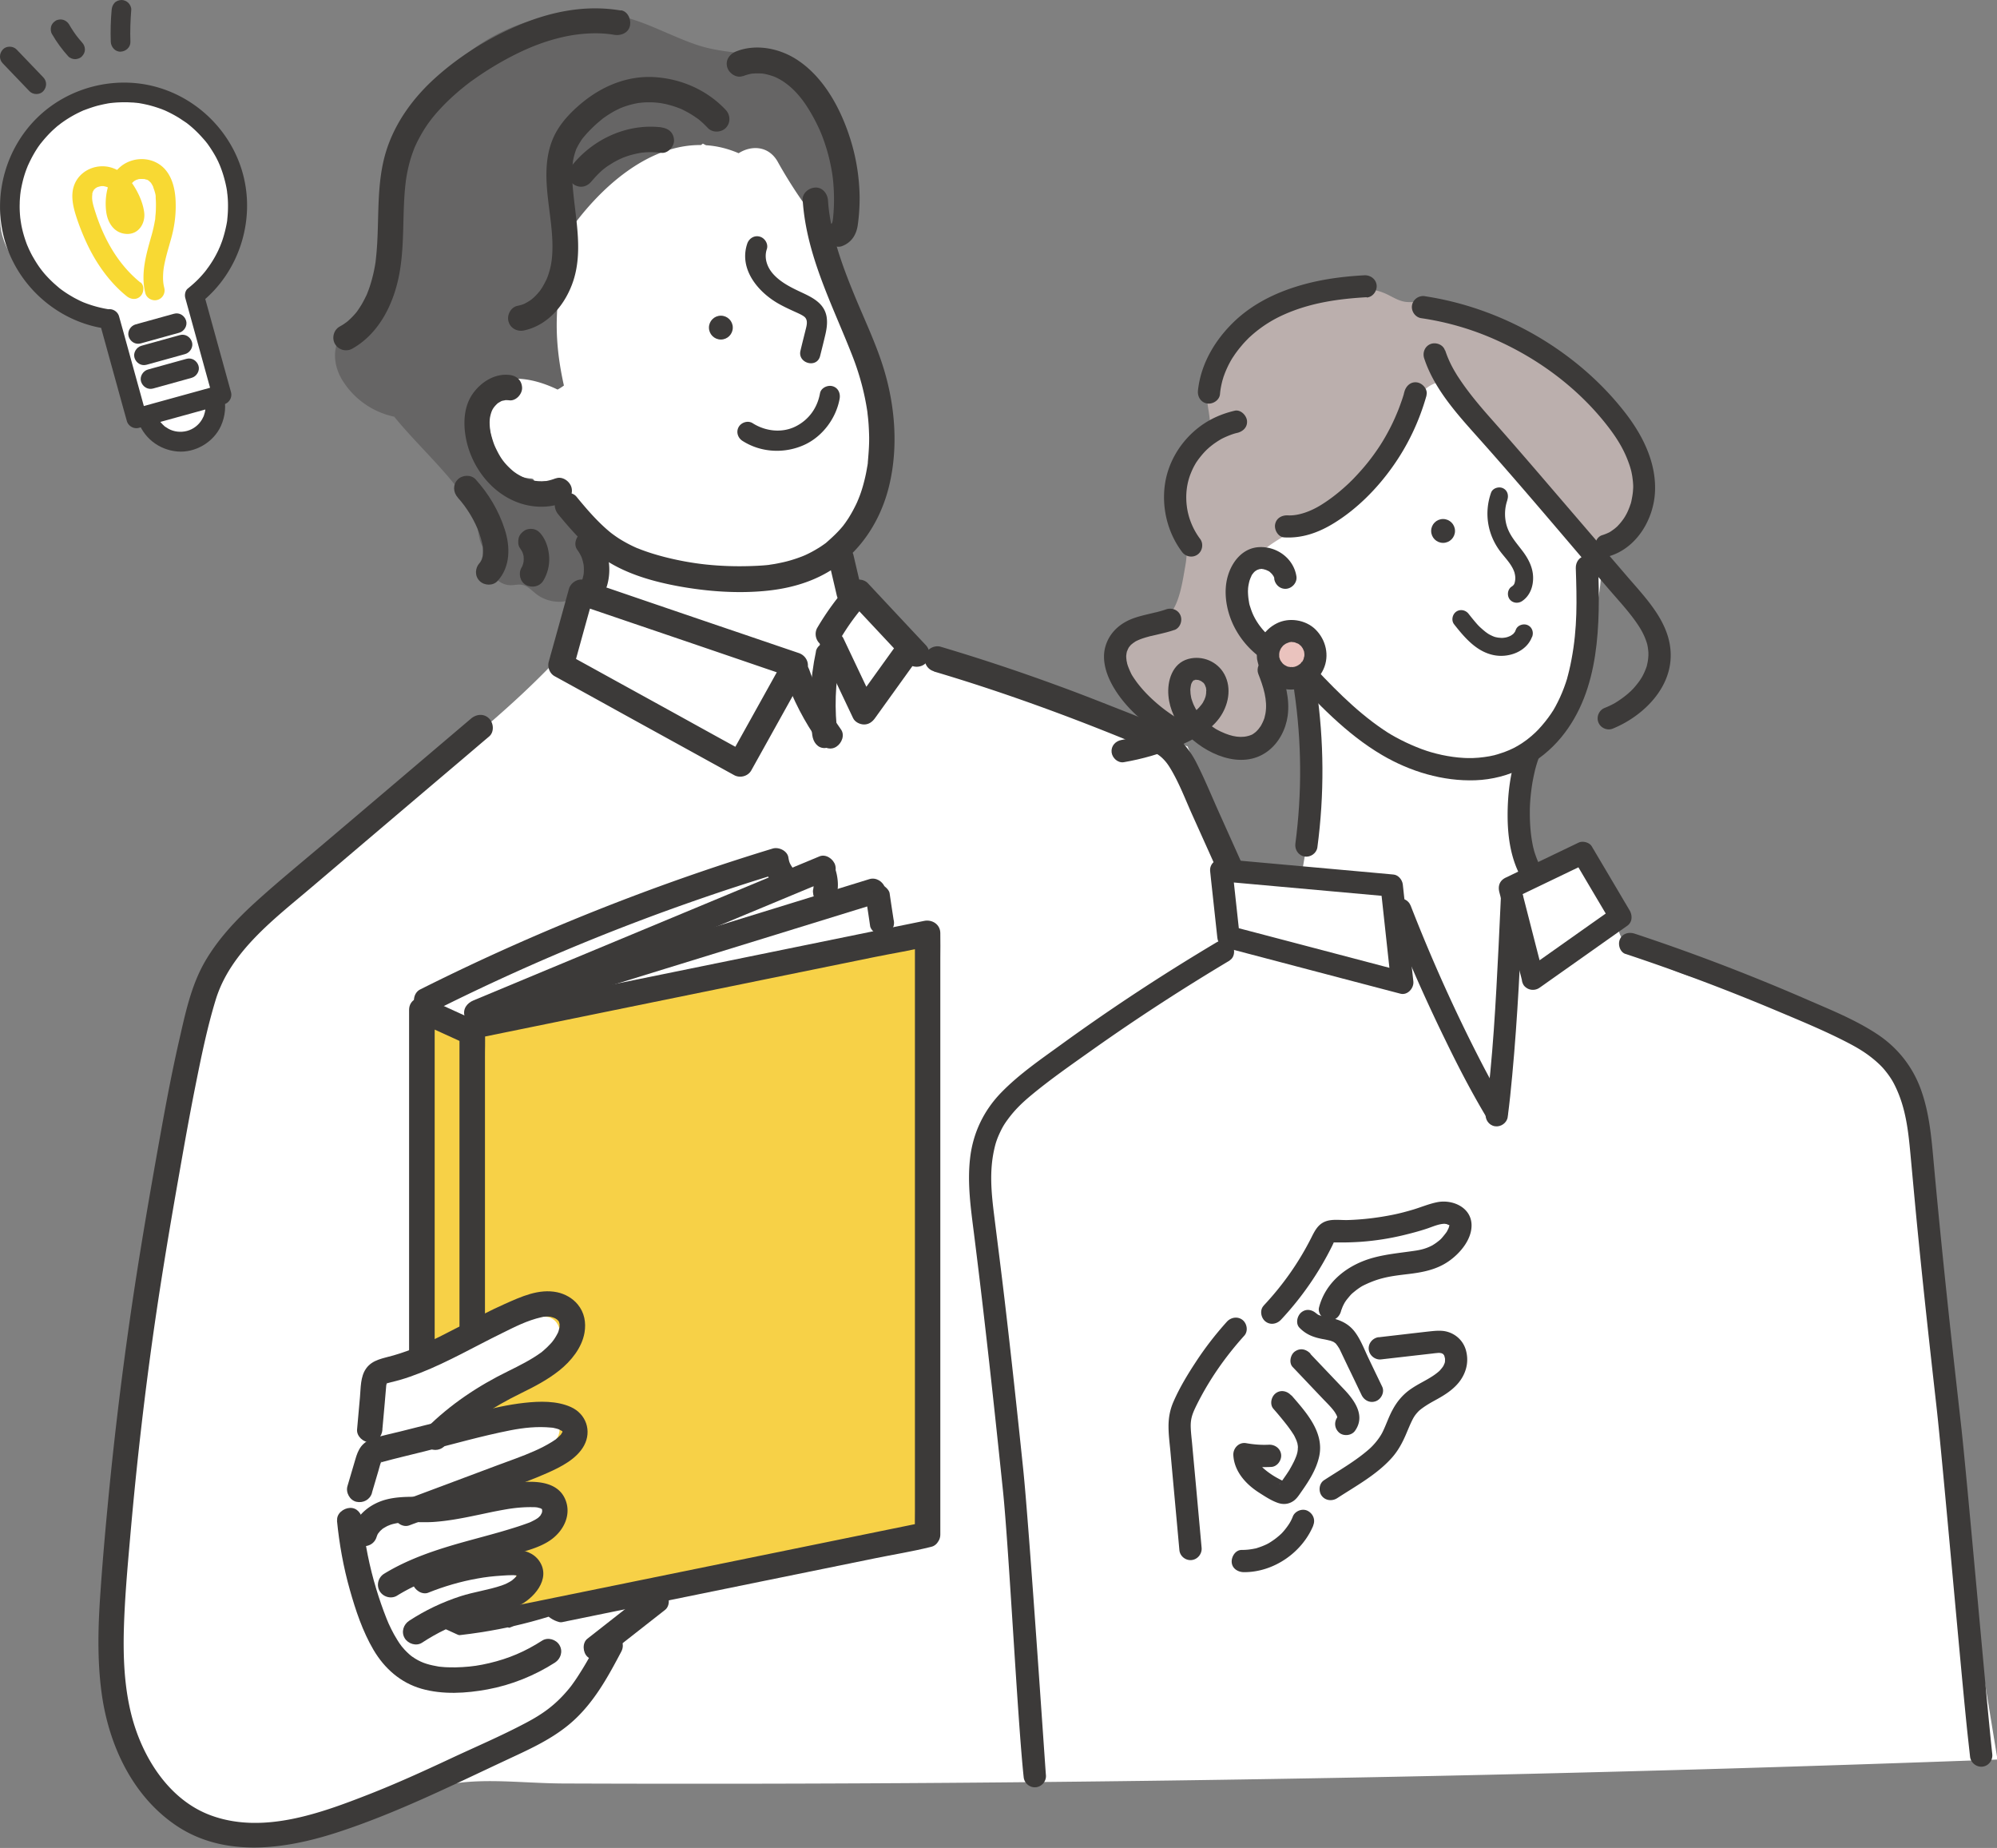
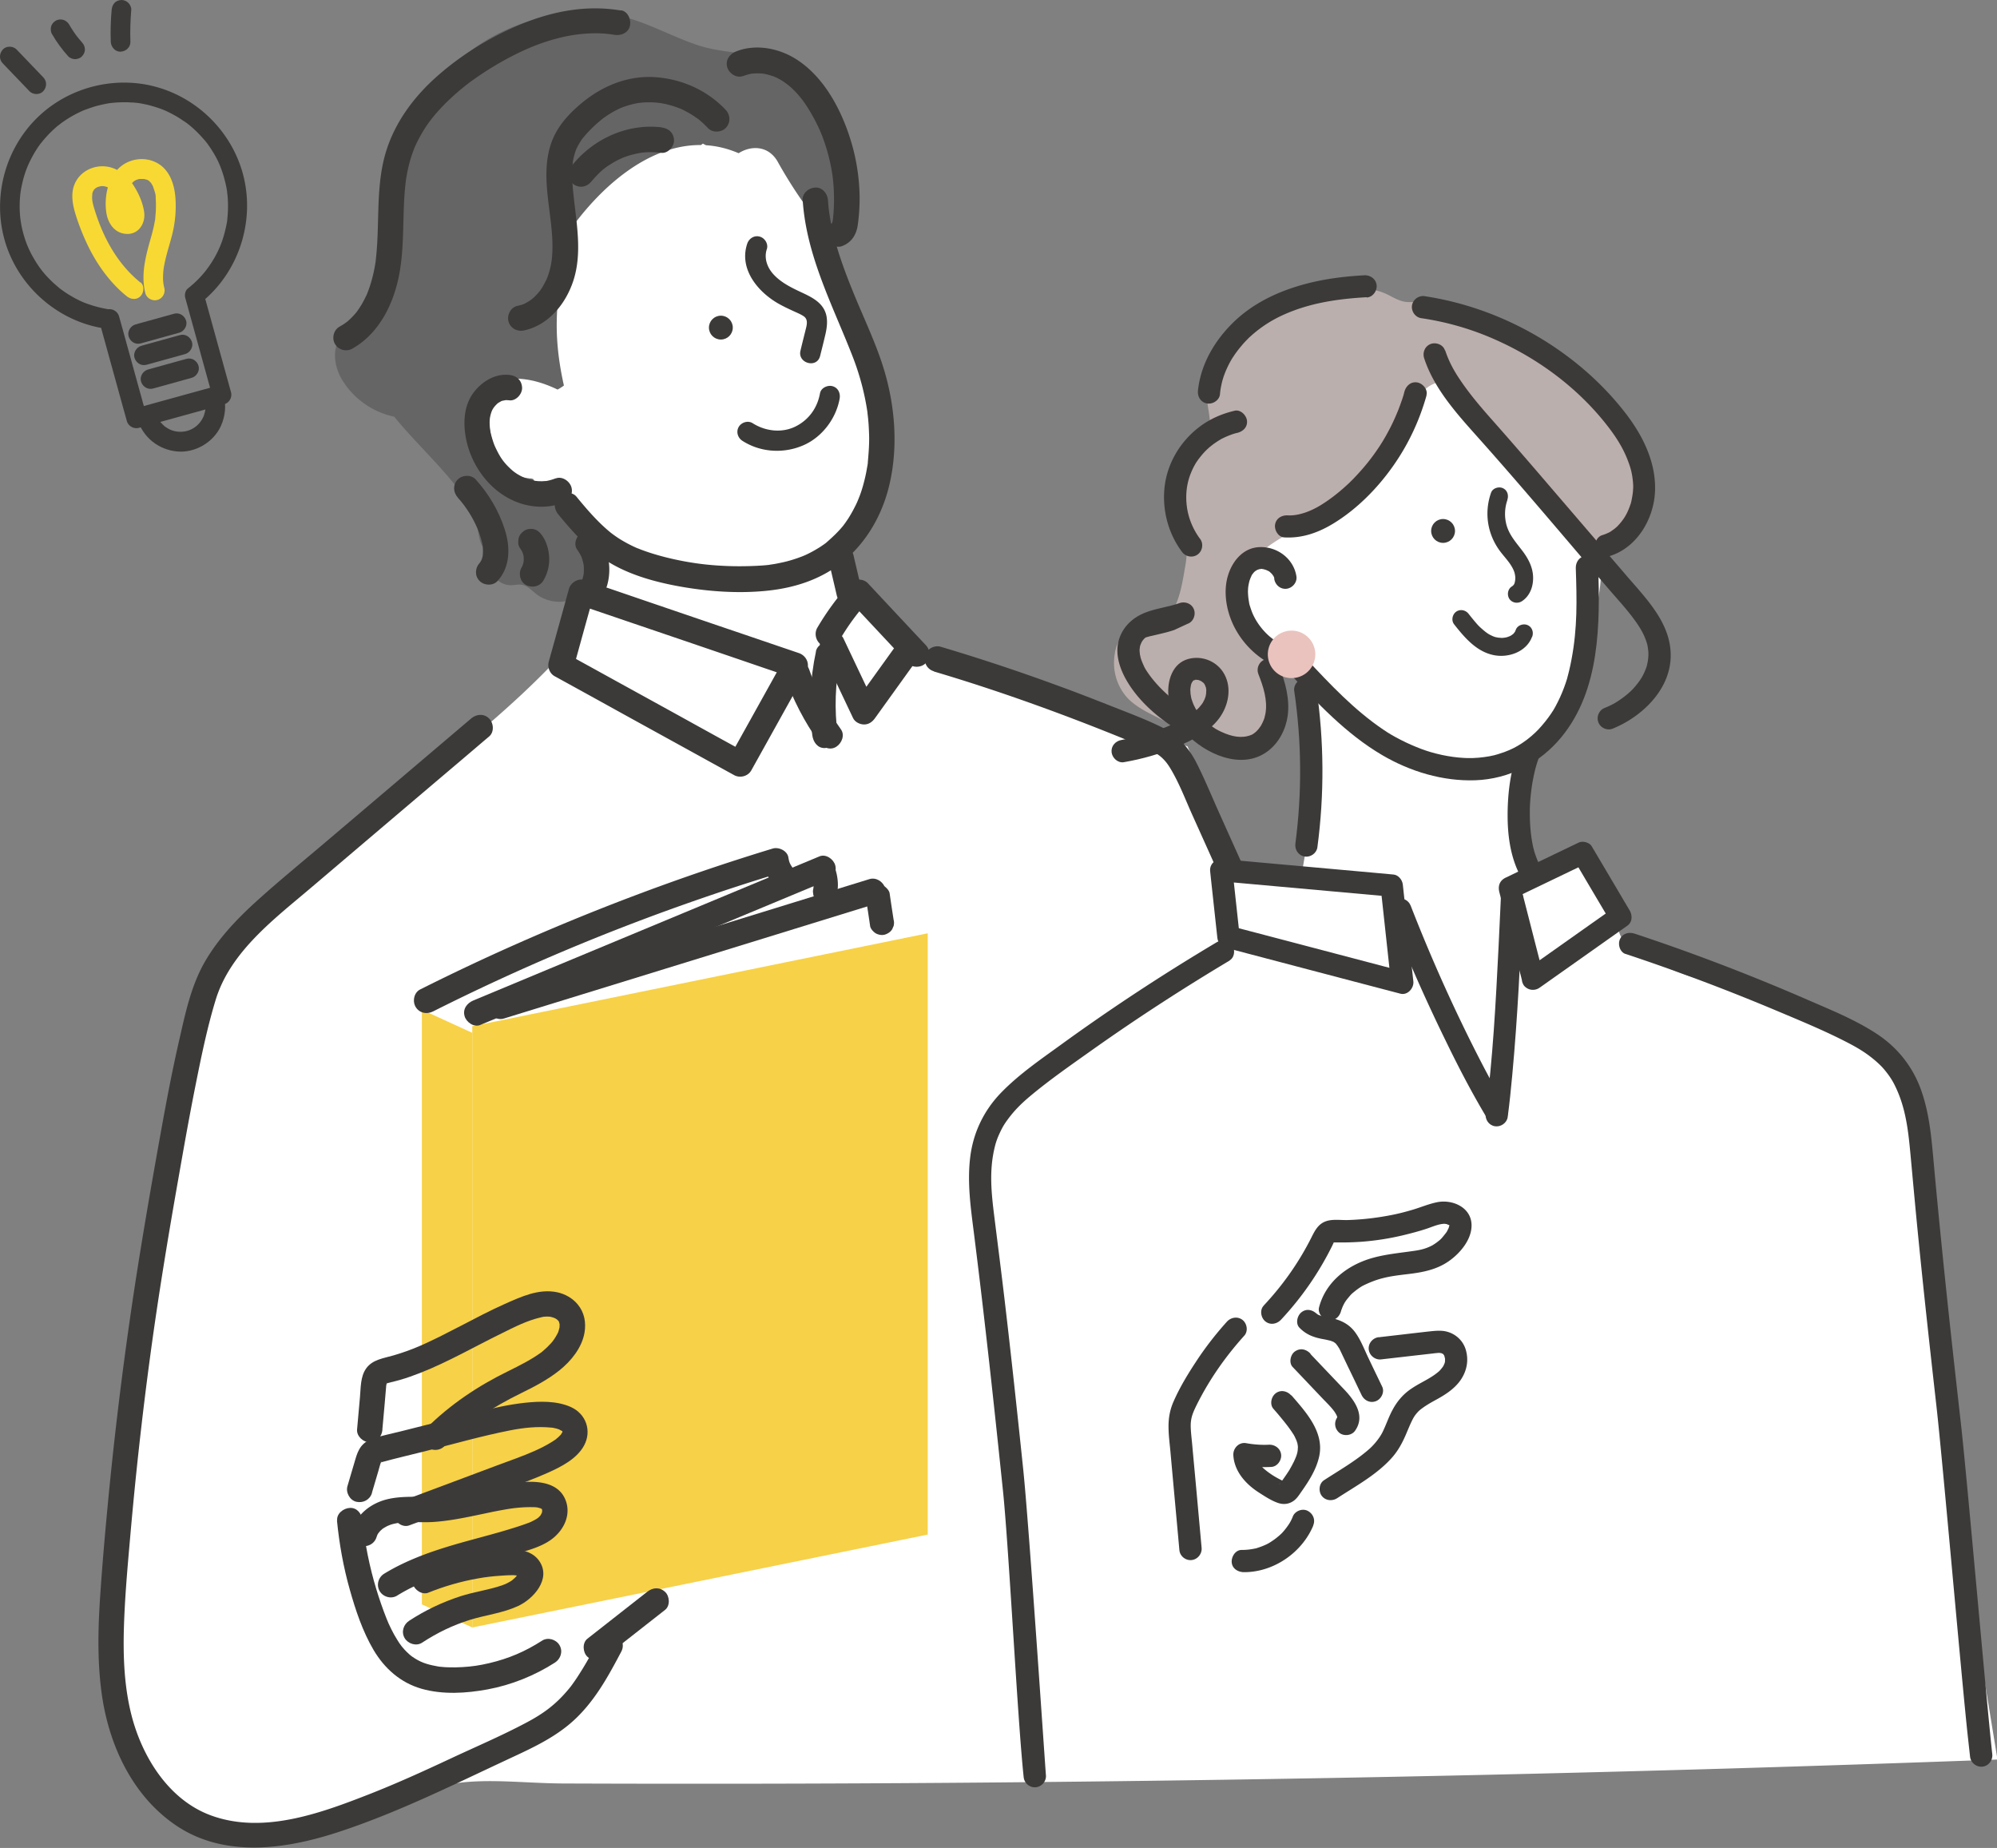
<svg xmlns="http://www.w3.org/2000/svg" id="b" data-name="レイヤー 2" width="207.66" height="192.12" viewBox="0 0 207.66 192.12">
  <rect x="0" y="0" width="207.66" height="192.12" fill="#808080" stroke="none" />
  <defs>
    <style>.d{fill:#fff}.e{fill:#3c3a39}.h{fill:#f7d147}</style>
  </defs>
  <g id="c" data-name="design">
    <path class="d" d="M48.27 184.89c3.71-.75 57.05-11.56 57.05-11.56.11-.02.22-.06.33-.09.13 0 .26 0 .38.01.83.62 1.87.99 3.01 1.02 5.69.18 10.37-2.63 13.68-6.74 2.43-.12 4.49-1.74 5.71-3.87 1.19-2.07 1.65-4.74 2.32-7.01.68-2.31 1.35-4.62 2.03-6.93 1.33-4.52 2.92-9.05 3.93-13.65 1.14-5.23-.02-10.03-1.23-15.12v-.03c1.36-1.2 3.94-4.98 3.66-6.96-.36-.24-.68-.57-.94-1.03-3.51-6.14-5.12-13-7.78-19.49-2.19-5.34-4.76-10.5-6.93-15.84-4.77-1.76-9.42-3.84-14.32-5.27-3.56-1.04-6.96-2.3-9.99-4.22-1.09-.19-2.2.01-3.16.51-1.4-1.61-2.8-3.24-4.35-4.67-.54-.8-1.08-1.61-1.61-2.43a2.96 2.96 0 01-1.12-.68c-1.21-1.21-1.04-3 0-4.24 2.14-2.53 3.16-5.69 3.5-8.97.05-1.02.06-2.04.03-3.06-.61-2.57-1.26-5.14-1.83-7.72-2.75-4.44-4.63-9.6-4.38-14.88-.25-.49-.5-.98-.76-1.47-.12-.23-.21-.45-.27-.68-.92-1.49-1.97-2.9-3.19-4.18-3.11-3.25-7.87-5.92-12.49-4.66-1 .27-1.88.67-2.66 1.15-1.57.31-3.08 1.1-4.33 2.19-3.88 3.4-6.32 9.39-7.34 14.33-.34 1.67-.74 3.64-.82 5.56-.48.77-1.01 1.51-1.58 2.22-1.48.88-2.08 2.18-2.31 3.95-.02.13-.02.26-.02.39-.39.68-.69 1.42-.88 2.15-.33 1.27-.42 2.61-.29 3.92-.16 2.93 1.1 5.92 3.82 7.48.93.54 1.95.87 2.98 1.01 1.31.35 2.72.46 4.14.37-.21.63-.28 1.29-.24 1.93.38.47.6 1.1.54 1.9v.06c.07.13.13.27.21.4-.13.33-.26.66-.39 1-.31 1.76-.95 3.43-1.82 5.02-.31.94-.62 1.88-.9 2.82a91.343 91.343 0 01-3.42 3.37c-4.35 4.06-9.04 7.73-13.69 11.43-4.97 3.95-10.14 7.86-14.07 12.9-4.37 5.6-6.46 12.16-7.98 19.02-3.17 14.24-5.1 28.79-5.72 43.37-.48 11.19-2.71 31.97 13.44 32.85 5.65.31 11.11-2.04 15.96-4.7 5.14-2.81 10.6-1.67 16.48-1.65 13.43.05 26.86.03 40.29-.07 26.86-.2 53.72-.69 80.57-1.48 9.4-.28 18.79-.59 28.19-.94-.98-6.01-1.97-12.02-2.95-18.02-.37-2.24-.83-4.67-2.55-6.16-1.73-1.51-4.25-1.62-6.55-1.63-21.87-.06-43.9 2.5-65.53-.75.39.2.78.4 1.17.59" />
    <path d="M87.54 15.47c-.11-.57-.24-1.14-.4-1.71-.67-2.35-2.3-6.32-4.69-7.46-1.25-.59-3.21-.54-4.58-.69-1.83-.19-3.67-.36-5.42-.95-2.58-.87-4.95-2.23-7.57-2.9-.25.19-.5.39-.74.61-2.14-.9-4.53-1.11-6.99-.67-5.95 1.05-11 4.94-14.04 10.09a24.081 24.081 0 00-3.04 8.41c-.47 2.96.51 6.25-.32 9.05-.21.7-.56 1.35-.89 1.99-.59 1.14-1.26 2.35-2.4 2.93-2 1.02-1.98 3.53-.87 5.34a8.364 8.364 0 005.4 3.81c2.68 3.28 5.97 6.07 8.16 9.69.57.95.45 2.51.9 3.57.23.54.84 1.06 1.01 1.56.21.63-.08 1.2.37 1.83.38.54 1.04.88 1.7.87.38 0 .76-.11 1.14-.04.6.1 1.03.6 1.51.97.84.64 1.95.92 2.99.74 2.65-.45 4.2-4.02 2.5-6.22-.71-.91-1.75-1.65-2.62-2.42-.04-.32-.08-.63-.13-.95-.21-1.32-1.41-2.24-2.73-2.51-.11-.21-.23-.41-.35-.61-.06-.02-.12-.03-.19-.05-.5-.03-.99-.14-1.46-.36-1.38-.67-2.18-2.16-2.59-3.57-.26-.9-.4-1.85-.41-2.79-.1-.28-.25-.57-.43-.85.17-.09.33-.18.48-.29.02-.23.05-.46.09-.68.02-.1.07-.19.14-.27-.02-.03-.05-.06-.06-.09-.18-.31-.09-.8.25-.97.22-.11.46-.19.69-.26 0-.03.01-.06.02-.09.05.01.1.03.15.04 1.91-.52 4.05.06 5.86.93.23-.12.45-.26.66-.42-.35-1.56-.6-3.13-.7-4.73-.1-1.58-.04-3.15.14-4.71l-.24-1.13c.02-.09.05-.17.07-.26.05-.18.09-.36.14-.55.41-1.38.69-2.8.84-4.24 3.47-5.06 8.57-9.44 14-9.38.07-.05.14-.1.2-.15.11.06.22.12.33.17 1.12.07 2.25.34 3.39.83 1.31-.84 3.15-.81 4.1.95.57 1.05 4.86 8.45 6.29 7.09.29-.27.37-.7.42-1.09.33-2.47.35-5-.1-7.44z" fill="#666565" />
    <path class="d" d="M89.83 92.62c-1.27-.21-2.53-.35-3.8-.43-.07-.28-.18-.56-.33-.84-1.46-2.75-4.78-3.07-7.43-2.06-3.21 1.22-6.34 2.7-9.5 4.05-.16.07-.31.16-.45.26-.15.03-.3.07-.45.13-4.87 1.88-9.75 3.76-14.62 5.64-1.82.64-3.62 1.34-5.41 2.12-3.63 1.58-1.02 7.89 2.72 6.45.57-.22 1.15-.44 1.72-.66.55.15 1.18.15 1.87-.05 3.32-.96 6.63-1.93 9.95-2.89.75.53 1.71.73 2.78.32 3.21-1.24 6.43-2.43 9.68-3.57 4.12-.59 8.25-1.06 12.34-1.52 1.74-.2 3.24-1.19 3.47-3.06.19-1.59-.77-3.58-2.53-3.87z" />
    <path class="e" d="M83.47 20.82c.39 5.88 3.21 11.1 5.26 16.42.7 1.84 1.2 3.73 1.48 5.68-.03-.23-.01-.08 0 .05.01.12.03.24.04.35.03.25.05.51.07.76.03.45.05.91.06 1.36.01.93-.07 1.84-.15 2.76-.01.15.01-.11.02-.11 0 .06-.02.13-.03.19-.01.1-.03.19-.05.29-.04.24-.08.47-.13.71-.09.43-.2.87-.32 1.29-.12.41-.25.81-.41 1.2l-.12.3c-.05.14.04-.1.04-.1-.03.06-.05.11-.07.17-.09.2-.18.39-.28.58-.19.38-.4.75-.63 1.12-.11.17-.22.33-.33.49-.06.09-.13.17-.19.26-.02.03-.12.15 0 .01.12-.16-.04.05-.07.08-.54.66-1.15 1.22-1.79 1.78-.14.12.19-.14.05-.04-.04.03-.07.06-.11.08-.09.07-.18.13-.27.19-.18.13-.37.25-.56.36-.39.24-.79.45-1.2.64-.11.05-.21.09-.32.14.21-.1.06-.03-.06.02-.24.09-.48.18-.73.26-.48.16-.96.29-1.45.39-.24.05-.47.1-.71.14l-.4.06c-.15.02.05 0 .06 0-.08 0-.15.02-.23.03-.63.07-1.27.1-1.9.12-1.54.05-3.08 0-4.61-.16-1.42-.15-2.91-.42-4.35-.79-.65-.17-1.3-.36-1.93-.58-.28-.1-.56-.2-.84-.32-.14-.06.01 0 .03.02-.06-.02-.11-.05-.17-.07a14.05 14.05 0 01-1.8-.96c-.2-.13-.39-.26-.58-.4-.06-.04-.32-.24-.21-.15.11.08-.2-.16-.24-.2-.8-.67-1.53-1.43-2.22-2.21-.4-.46-.8-.93-1.18-1.4-.46-.55-1.4-.47-1.87 0-.55.55-.46 1.32 0 1.87 1.47 1.78 3.01 3.52 4.97 4.78 2.26 1.45 4.96 2.2 7.58 2.68 3 .54 6.16.77 9.2.45 2.18-.23 4.32-.8 6.23-1.91 3.33-1.93 5.52-5.3 6.41-9 .94-3.9.64-8.09-.49-11.92-.75-2.55-1.95-5.08-2.93-7.43-1.13-2.72-2.2-5.49-2.71-8.4-.12-.69-.18-1.18-.23-1.93-.05-.69-.58-1.36-1.32-1.32-.68.03-1.37.58-1.32 1.32z" />
    <path class="e" d="M57.78 49.73c-.34.13-.7.24-1.06.29.22-.03-.28.01-.33.01-.18 0-.37 0-.55-.02-.16-.02-.18-.02-.06 0-.09-.01-.18-.03-.27-.05-.14-.03-.27-.06-.41-.1-.18-.05-.35-.11-.53-.17-.15-.06-.17-.07-.07-.03-.08-.04-.17-.08-.25-.12-.16-.08-.33-.18-.48-.27-.04-.02-.43-.3-.28-.19-.25-.19-.48-.41-.7-.63-.46-.48-.73-.86-1.08-1.54-.07-.14-.14-.28-.21-.43-.06-.15-.07-.16-.03-.06-.03-.08-.07-.17-.1-.25-.13-.36-.24-.72-.33-1.09-.12-.53-.18-1.3-.06-1.81.15-.66.32-.91.76-1.33.12-.1.13-.11.03-.02.07-.05.14-.09.21-.13.07-.04.14-.08.22-.12-.13.05-.12.05.03 0 .07-.02.53-.09.25-.07.17 0 .33 0 .49.02.69.08 1.35-.66 1.32-1.32-.04-.78-.58-1.24-1.32-1.32-1.53-.17-2.95.74-3.8 1.94-.94 1.32-1.01 3.05-.73 4.59.53 2.86 2.46 5.53 5.18 6.64 1.53.63 3.32.73 4.88.14.67-.25 1.13-.89.92-1.63-.18-.64-.96-1.18-1.63-.92zm17.67-38.32c-1.88-2-4.49-3.17-7.22-3.38-2.8-.22-5.43.82-7.59 2.56-1.04.84-2.06 1.86-2.73 3.01-.69 1.17-1 2.5-1.07 3.84-.16 2.91.7 5.77.6 8.67-.03.77-.11 1.44-.34 2.19-.05.16-.1.32-.16.48-.02.06-.05.12-.07.18-.05.13.06-.12-.04.09-.15.3-.3.6-.48.88-.09.14-.18.28-.28.41.13-.18-.15.17-.19.21-.1.11-.2.21-.3.31-.06.06-.12.11-.18.16-.02.02-.2.17-.1.09.12-.09-.08.06-.11.08-.07.05-.13.09-.2.13-.14.09-.28.16-.42.24-.05.03-.11.05-.16.08.22-.1-.03 0-.08.02-.18.06-.35.1-.53.14-.7.15-1.11.97-.92 1.63.2.72.93 1.08 1.63.92 2.57-.56 4.36-2.82 5.13-5.23.92-2.9.29-5.98-.01-8.93-.07-.64-.12-1.27-.13-1.91 0-.28 0-.57.02-.85 0-.13.02-.26.03-.39 0-.03.04-.3.01-.14-.02.14.02-.12.02-.14a7.16 7.16 0 01.33-1.22c.05-.14 0 0-.01.02.03-.08.07-.16.11-.23.14-.28.3-.54.47-.8 0 0 .13-.18.06-.09s.08-.09.07-.09l.36-.42c.41-.45.85-.88 1.31-1.27l.36-.3c-.02.02-.12.09 0 0 .07-.05.14-.11.22-.16.25-.18.52-.35.79-.51.25-.15.51-.28.77-.4.06-.03.12-.06.18-.08.2-.09-.15.06.05-.02.15-.06.29-.11.44-.16.3-.1.61-.18.92-.25.14-.03.27-.05.41-.08.04 0 .26-.03.04 0l.26-.03c.33-.03.66-.04 1-.03.18 0 .35.01.53.03.07 0 .13.01.2.02.03 0 .37.05.22.02-.13-.02.08.02.09.02.09.02.17.03.26.05.17.03.35.07.52.12.32.08.64.18.95.3.33.12.38.14.78.35.3.15.58.32.86.5.15.1.29.2.44.3 0 0 .17.13.08.06-.08-.07.18.15.18.15.27.23.52.48.77.74.49.52 1.38.49 1.87 0 .52-.52.49-1.35 0-1.87z" />
    <path class="e" d="M68.79 13.24c-3.66-.44-7.29 1.29-9.49 4.19-.42.55-.11 1.5.47 1.81.7.37 1.36.12 1.81-.47-.08.11-.03.03.03-.03l.21-.24c.13-.14.26-.28.39-.41.12-.12.24-.23.37-.35.08-.07.16-.14.24-.2.02-.01.21-.16.11-.09-.11.09.15-.11.17-.12.07-.05.14-.1.21-.14l.48-.3c.16-.09.33-.18.5-.27.08-.04.15-.07.23-.11.03-.01.33-.14.19-.09-.12.05.11-.04.14-.05l.24-.09c.18-.06.36-.12.54-.17.37-.1.74-.18 1.11-.24-.14.02-.08 0 .02 0l.31-.03a8.701 8.701 0 011.7.05c.69.08 1.35-.67 1.32-1.32-.04-.79-.58-1.23-1.32-1.32zM64.55 1.09c-3.69-.62-7.31.12-10.71 1.57-3.04 1.3-5.93 3.09-8.4 5.28-2.37 2.09-4.33 4.72-5.28 7.76-1.1 3.54-.67 7.28-1.04 10.91l-.06.56c.03-.24 0-.02 0 .02l-.06.38a15.44 15.44 0 01-.59 2.34c-.07.2-.14.39-.22.59-.01.04-.1.23-.01.03-.04.1-.08.19-.13.28-.17.35-.35.7-.56 1.03-.11.17-.22.34-.34.51-.02.03-.15.2-.01.02-.06.08-.13.16-.19.23-.25.29-.52.56-.81.81-.06.05-.12.1-.19.15.21-.16-.11.07-.12.08-.17.12-.35.22-.52.32-.62.35-.83 1.2-.47 1.81.37.63 1.19.83 1.81.47 2.65-1.5 4.13-4.35 4.77-7.24.74-3.37.35-6.83.79-10.23.09-.68.29-1.63.53-2.39a17.27 17.27 0 01.38-1.06c.04-.08.07-.16.11-.24.09-.2.19-.4.29-.59.72-1.37 1.43-2.31 2.45-3.38.53-.56 1.09-1.08 1.67-1.58.28-.24.56-.46.84-.69-.14.11.24-.18.27-.21.16-.12.33-.24.5-.36 1.31-.93 2.69-1.77 4.12-2.5 1.65-.84 3.31-1.5 5.17-1.92 1.7-.39 3.66-.52 5.33-.23.68.11 1.46-.18 1.63-.92.15-.64-.19-1.51-.92-1.63zm12.66 6.85c.32-.13.65-.23 1-.29.23-.04-.17.01.06 0 .09 0 .18-.01.28-.02.21 0 .42 0 .62.01 0 0 .23.02.1 0-.14-.02.14.03.17.03.16.03.32.07.48.11.18.05.36.11.54.17.25.09.13.05.08.03.11.05.21.1.32.15 1.21.62 2.16 1.63 2.89 2.7.42.62.79 1.27 1.13 1.94.36.72.57 1.21.83 1.96.26.76.48 1.53.64 2.31.17.81.25 1.33.31 2.09a19.097 19.097 0 01-.03 3.51s-.06.47-.02.2c-.02.15-.07.29-.1.44.04-.22.07-.08 0-.02a.74.74 0 01.33-.22c-.67.25-1.13.9-.92 1.63.18.64.95 1.17 1.63.92.97-.36 1.49-1.15 1.64-2.16.14-.96.2-1.93.2-2.89-.02-1.86-.29-3.74-.8-5.53-.97-3.38-2.85-7.07-5.95-8.95-1.79-1.08-4.13-1.5-6.1-.71-.66.27-1.13.88-.92 1.63.17.63.96 1.19 1.63.92zm.44 70.35c-2.11-1.16-4.22-2.32-6.33-3.49-3.33-1.84-6.67-3.67-10-5.51-.77-.42-1.54-.85-2.31-1.27.2.5.41 1 .61 1.49.61-2.21 1.22-4.43 1.84-6.64.09-.31.17-.63.26-.94-.54.31-1.09.62-1.63.92 2.51.85 5.02 1.71 7.53 2.56 4 1.36 7.99 2.72 11.99 4.09.91.31 1.83.62 2.74.93-.26-.65-.53-1.3-.79-1.94-1.67 2.99-3.33 5.99-5 8.98l-.72 1.29c-.35.62-.15 1.44.47 1.81.61.36 1.46.15 1.81-.47 1.67-2.99 3.33-5.99 5-8.98l.72-1.29c.43-.78.02-1.67-.79-1.94-2.51-.85-5.02-1.71-7.53-2.56-4-1.36-7.99-2.72-11.99-4.09-.91-.31-1.83-.62-2.74-.93-.68-.23-1.45.27-1.63.92-.61 2.21-1.22 4.43-1.84 6.64-.09.31-.17.63-.26.94-.15.55.1 1.21.61 1.49 2.11 1.16 4.22 2.32 6.33 3.49 3.33 1.84 6.67 3.67 10 5.51.77.42 1.54.85 2.31 1.27.63.34 1.44.15 1.81-.47.35-.61.15-1.46-.47-1.81zM62.3 170.42c-.56 1.06-1.12 2.11-1.75 3.13-.25.4-.5.8-.77 1.19-.33.47-.42.6-.76 1-1.29 1.52-2.57 2.45-4.34 3.38-2.6 1.38-5.34 2.54-8 3.79-2.74 1.28-5.49 2.53-8.3 3.63-5.06 1.98-11.04 4.18-16.44 2.2-4.4-1.61-7.17-6.09-8.28-10.47-.73-2.9-.86-5.91-.78-8.89.09-3.17.37-6.33.65-9.49.55-6.32 1.24-12.62 2.09-18.91.85-6.31 1.89-12.58 3-18.85.53-3.03 1.07-6.06 1.67-9.08.61-3.05 1.23-6.13 2.14-9.11 1.54-5.04 6.17-8.46 10.01-11.73 4.92-4.18 9.84-8.36 14.77-12.54 1.22-1.03 2.43-2.07 3.65-3.1.55-.46.48-1.4 0-1.87-.54-.54-1.32-.46-1.87 0-5.1 4.33-10.19 8.66-15.29 12.98-2.38 2.02-4.81 4-7.12 6.1-2 1.82-3.9 3.83-5.26 6.18-1.47 2.54-2.06 5.46-2.71 8.29-.72 3.15-1.32 6.32-1.89 9.49-1.16 6.45-2.28 12.91-3.21 19.39a402.35 402.35 0 00-2.33 19.59c-.31 3.26-.59 6.53-.8 9.8-.2 3.23-.24 6.46.21 9.66.75 5.27 3.17 10.5 7.67 13.57 5.02 3.42 11.35 2.53 16.8.76 6.03-1.96 11.74-4.79 17.47-7.47 2.28-1.07 4.56-2.06 6.53-3.66 1.56-1.26 2.79-2.88 3.83-4.59.61-1 1.16-2.03 1.71-3.07.79-1.51-1.49-2.85-2.29-1.34zM97.11 69.81c7.22 2.14 14.29 4.73 21.25 7.61.16.07.12.05.36.15l.54.24c.4.19.78.4 1.15.64.25.17.45.34.71.63.2.22.4.5.62.87.92 1.54 1.56 3.27 2.3 4.9 1.6 3.55 3.19 7.1 4.79 10.65 1.81 4.02 3.62 8.05 5.43 12.07.29.65 1.24.81 1.81.47.67-.39.77-1.16.47-1.81-3.26-7.26-6.53-14.52-9.79-21.78-.78-1.74-1.51-3.53-2.38-5.23-.83-1.6-2.01-2.85-3.64-3.65-1.73-.85-3.58-1.53-5.37-2.24-1.75-.69-3.5-1.37-5.26-2.01a202.93 202.93 0 00-12.28-4.08c-.66-.2-1.47.24-1.63.92-.16.71.21 1.42.92 1.63zM77.7 25.34c-.88 2.63 1.11 5.02 3.27 6.24.53.3 1.09.56 1.64.81.37.17.95.41 1.13.64.31.38.1.96 0 1.39-.17.68-.34 1.35-.5 2.03-.33 1.32 1.71 1.89 2.04.56.17-.68.34-1.35.5-2.03.17-.69.29-1.38.17-2.08-.25-1.37-1.46-1.97-2.6-2.5-1.05-.49-2.14-1.02-2.93-1.89-.68-.75-.98-1.72-.68-2.61.18-.54-.21-1.16-.74-1.3-.58-.16-1.12.2-1.3.74zm7.57 15.54c-.27 1.52-1.16 2.77-2.55 3.46-1.41.7-3.13.5-4.45-.34-.48-.31-1.17-.1-1.45.38-.3.51-.1 1.14.38 1.45 1.93 1.24 4.41 1.36 6.48.4 1.87-.87 3.27-2.76 3.63-4.78.1-.56-.15-1.14-.74-1.3-.51-.14-1.2.17-1.3.74zm.93 17.54c.27 1.17.55 2.34.82 3.51.16.67.97 1.14 1.63.92.7-.23 1.09-.91.92-1.63-.27-1.17-.55-2.34-.82-3.51-.16-.67-.97-1.14-1.63-.92-.7.23-1.09.91-.92 1.63z" />
    <path class="h" d="M96.47 159.54l-47.36 9.66v-62.51l47.36-9.66v62.51z" />
-     <path class="e" d="M96.11 158.26l-4.71.96-11.31 2.31-13.68 2.79c-3.94.8-7.89 1.61-11.83 2.41-1.91.39-3.86.69-5.75 1.17-.03 0-.05.01-.08.02.56.43 1.12.85 1.68 1.28v-59.98c0-.81.03-1.62 0-2.43v-.11l-.97 1.28 4.71-.96 11.31-2.31 13.68-2.79c3.94-.8 7.89-1.61 11.83-2.41 1.91-.39 3.86-.69 5.75-1.17.03 0 .05-.01.08-.02-.56-.43-1.12-.85-1.68-1.28V157c0 .81-.02 1.62 0 2.43v.11c0 .69.61 1.36 1.32 1.32.72-.03 1.32-.58 1.32-1.32V99.56c0-.81.02-1.62 0-2.43v-.11c0-.91-.84-1.45-1.68-1.28l-4.71.96-11.31 2.31-13.68 2.79c-3.94.8-7.89 1.61-11.83 2.41-1.3.26-2.6.53-3.9.79-.61.13-1.24.22-1.85.38-.03 0-.05.01-.08.02-.56.11-.97.72-.97 1.28v59.98c0 .81-.02 1.62 0 2.43v.11c0 .91.84 1.45 1.68 1.28l4.71-.96 11.31-2.31 13.68-2.79c3.94-.8 7.89-1.61 11.83-2.41 1.91-.39 3.85-.7 5.75-1.17.03 0 .05-.01.08-.02.7-.14 1.1-.97.92-1.63-.2-.73-.93-1.07-1.63-.92z" />
    <path class="e" d="M49.94 106.56c9.36-3.89 18.71-7.79 28.07-11.68l7.92-3.3c.66-.27 1.13-.88.92-1.63-.17-.62-.96-1.2-1.63-.92-9.36 3.89-18.71 7.79-28.07 11.68l-7.92 3.3c-.66.27-1.13.88-.92 1.63.17.62.96 1.2 1.63.92z" />
    <path class="e" d="M52.4 105.89c10.06-3.1 20.13-6.2 30.19-9.31 2.84-.88 5.68-1.75 8.52-2.63.68-.21 1.12-.92.92-1.63-.19-.67-.94-1.14-1.63-.92-10.06 3.1-20.13 6.2-30.19 9.31-2.84.88-5.68 1.75-8.52 2.63-.68.21-1.12.92-.92 1.63.19.67.94 1.14 1.63.92z" />
    <path class="e" d="M84.35 90.83c.13.31.22.64.26.98-.02-.11-.03-.22-.05-.34.05.35.05.7 0 1.05.02-.11.03-.22.05-.34 0 .07-.02.13-.03.2-.05.17-.06.34-.02.5 0 .17.06.32.15.47.15.26.45.51.76.58.32.07.69.06.97-.13.26-.17.52-.44.58-.76.09-.48.14-.97.09-1.46a5.39 5.39 0 00-.32-1.43.903.903 0 00-.23-.43c-.09-.14-.21-.25-.35-.33-.27-.16-.67-.23-.97-.13-.31.1-.6.29-.76.58-.15.28-.25.67-.13.97zm5.72 2.71c.14.91.28 1.82.41 2.73.04.29.34.61.58.76.27.16.67.23.97.13.31-.1.6-.29.76-.58.04-.1.08-.2.13-.3.06-.22.06-.45 0-.67-.14-.91-.28-1.82-.41-2.73-.04-.29-.34-.61-.58-.76-.27-.16-.67-.23-.97-.13-.31.1-.6.29-.76.58-.04.1-.08.2-.13.3-.06.22-.06.45 0 .67z" />
    <path class="h" d="M49.11 169.2l-5.24-2.4v-61.82l5.24 2.4v61.82z" />
-     <path class="e" d="M49.77 168.05c-1.74-.8-3.49-1.6-5.23-2.39l.66 1.14v-59.29c0-.8.03-1.62 0-2.42v-.1c-.66.38-1.33.76-1.99 1.14 1.74.8 3.49 1.6 5.23 2.39l-.66-1.14v59.29c0 .81-.02 1.61 0 2.42v.1c0 .69.61 1.36 1.32 1.32.72-.03 1.32-.58 1.32-1.32V109.9c0-.81.02-1.61 0-2.42v-.1c0-.43-.24-.95-.66-1.14-1.74-.8-3.49-1.6-5.23-2.39-.89-.41-1.99.06-1.99 1.14v59.29c0 .81-.02 1.61 0 2.42v.1c0 .43.24.95.66 1.14 1.74.8 3.49 1.6 5.23 2.39.65.3 1.42.19 1.81-.47.33-.57.18-1.51-.47-1.81z" />
    <path class="e" d="M45.04 105.15c9.01-4.53 18.23-8.41 27.76-11.7 2.74-.95 5.49-1.84 8.26-2.68-.54-.31-1.09-.62-1.63-.92.09.58.33 1.14.65 1.62.39.59 1.17.85 1.81.47.59-.35.87-1.21.47-1.81-.23-.35-.3-.5-.38-.99-.11-.69-1-1.11-1.63-.92-9.86 3-19.51 6.66-28.89 10.93a230.2 230.2 0 00-7.77 3.72c-.64.32-.82 1.22-.47 1.81.38.65 1.17.8 1.81.47zm14.99-47.99c.2.28.37.58.5.9-.04-.11-.09-.21-.13-.32.16.38.26.77.32 1.18-.02-.12-.03-.23-.05-.35.06.43.06.86 0 1.28.02-.12.03-.23.05-.35-.03.23-.08.46-.15.69-.2.66.24 1.47.92 1.63.71.16 1.42-.21 1.63-.92.5-1.68.21-3.64-.81-5.07-.21-.29-.44-.51-.79-.61-.32-.09-.74-.05-1.02.13-.56.36-.91 1.21-.47 1.81zm27.24 9.44c.88-1.51 1.83-2.81 2.98-4.09h-1.87c2.01 2.14 4.02 4.29 6.02 6.43.49.52 1.38.49 1.87 0 .52-.52.49-1.35 0-1.87-2.01-2.14-4.02-4.29-6.02-6.43-.47-.5-1.4-.52-1.87 0a28.429 28.429 0 00-3.39 4.62c-.36.62-.14 1.45.47 1.81.62.36 1.45.14 1.81-.47z" />
    <path class="e" d="M85.41 67.7l3.3 6.96c.19.41.71.66 1.14.66.5 0 .86-.27 1.14-.66l4.76-6.62c.41-.56.12-1.5-.47-1.81-.68-.36-1.38-.13-1.81.47l-4.76 6.62H91l-3.3-6.96c-.3-.63-1.25-.84-1.81-.47-.65.42-.79 1.14-.47 1.81z" />
    <path class="e" d="M84.85 67.73c-.61 2.87-.76 5.81-.38 8.72.09.68.54 1.36 1.32 1.32.64-.03 1.42-.59 1.32-1.32-.36-2.71-.27-5.44.28-8.02.14-.68-.2-1.46-.92-1.63-.66-.15-1.47.2-1.63.92z" />
    <path class="e" d="M81.59 70.31c.88 2.43 2.06 4.75 3.57 6.85.4.56 1.17.89 1.81.47.56-.36.91-1.21.47-1.81-.71-.99-1.35-2.02-1.92-3.1-.27-.52-.53-1.05-.77-1.59-.06-.14-.13-.29-.19-.43.11.27-.07-.18-.09-.23-.12-.29-.23-.58-.33-.88-.24-.65-.91-1.16-1.63-.92-.64.21-1.18.93-.92 1.63zm-14.3 95.19c-2.07 1.62-4.14 3.25-6.21 4.87-.55.43-.48 1.43 0 1.87.58.53 1.29.46 1.87 0 2.07-1.62 4.14-3.25 6.21-4.87.55-.43.48-1.43 0-1.87-.58-.53-1.29-.46-1.87 0zM47.6 51.73c.94 1.03 1.79 2.43 2.24 3.72.12.34.22.68.3 1.02.02.08.04.17.05.25 0 .02.04.28.02.14-.01-.13 0 .12 0 .14 0 .08 0 .17.01.25 0 .17 0 .34-.02.5-.02.21.04-.19 0 .01-.02.08-.03.16-.06.24 0 .02-.08.26-.03.13s-.05.09-.06.12l-.12.21c-.12.18.19-.21-.06.07-.48.53-.52 1.35 0 1.87.49.49 1.39.53 1.87 0 1.35-1.48 1.33-3.57.74-5.38-.62-1.93-1.66-3.67-3.01-5.17-.48-.53-1.38-.49-1.87 0-.53.53-.48 1.34 0 1.87zm6.46 5.24c.13.18.24.37.33.57-.04-.11-.09-.21-.13-.32.11.27.19.55.23.84-.02-.12-.03-.23-.05-.35.03.27.03.54 0 .82.02-.12.03-.23.05-.35-.04.27-.11.53-.21.79.04-.11.09-.21.13-.32-.05.13-.11.25-.18.36-.35.6-.16 1.48.47 1.81.64.34 1.44.16 1.81-.47.42-.71.64-1.56.6-2.38-.04-.82-.27-1.66-.76-2.33-.21-.29-.44-.51-.79-.61-.32-.09-.74-.05-1.02.13s-.53.45-.61.79c-.07.33-.07.74.13 1.02z" />
-     <path class="d" d="M58.93 168.74h-.04c-.71-.01-1.34-.26-1.84-.66-1.19.37-2.4.69-3.62.97-.16.06-.31.12-.47.18-.05-.02-.11-.03-.16-.04-2.57.54-5.17.89-7.79 1.05-.91.05-.9-1.36 0-1.41.23-.01.45-.03.68-.05.34-.3.66-.55.87-.71.49-.39 1.01-.73 1.55-1.05.91-.12 1.81-.24 2.72-.35.86-.11 1.63-.73 1.77-1.52 1.74-.61 1.27-3.39-.64-3.41-3.25-.02-7.39.73-10.23 2.43-.09.02-.18.04-.27.07-.02-.06-.03-.12-.05-.18.02-.5.04-1 .04-1.5l10.31-2.31c1.51-.34 3.39-.44 4.6-1.52.99-.88 1.31-2.48.3-3.49-.97-.97-3.34-.88-4.61-.94-1.64-.08-3.27.04-4.89.3.03-.12.05-.23.05-.35.6-.19 1.19-.38 1.78-.59.36-.08.72-.16 1.08-.25 1.72-.42 3.47-.84 5.16-1.38 1.23-.39 2.42-.83 2.67-2.24.02-.09.02-.18.03-.27.67-1.07 0-2.9-1.47-2.75-1.21.13-2.41.32-3.6.56-.95.06-1.89.2-2.84.38-1.57.05-3.14.11-4.71.16.28-.08.57-.17.85-.27 1.64-.58 3.25-1.32 4.8-2.11 2.74-1.39 5.77-3.02 7.09-5.95.51-1.14-.06-2.72-1.52-2.65-5.19.23-10.09 2.2-13.92 5.64-.42-1.46-3.03-1.62-3.41.11-.74 3.37-1.31 6.78-1.72 10.2 0 .02 0 .03-.01.05-.42 2.43-.52 4.87-.31 7.27.05 2.02.27 4.04.68 6.05.13.65.5 1.03.96 1.19.49 1.31 1.09 2.58 1.79 3.82.15 1.93 1.83 3.35 3.71 3.84 2.35.62 4.87.2 7.25-.44.25.06.53.08.82.02 2.89-.57 5.81-1.71 6.61-4.84.1-.39.08-.74-.03-1.04z" />
    <path class="e" d="M39.76 148.62l.24-2.67c.04-.43.08-.86.11-1.29.02-.19.04-.39.05-.58.02-.22-.04.19 0-.03.02-.1.04-.21.07-.31-.03.11-.11.09.02-.02-.03.03-.04.08-.08.1-.18.12.06 0 .16-.03.4-.11.8-.2 1.2-.31.74-.21 1.46-.47 2.18-.75 2.92-1.15 5.64-2.73 8.46-4.11 1.4-.69 2.62-1.33 4.15-1.68.16-.04.2-.05.44-.06H57c.02 0 .32.02.15 0-.16-.02.1.02.13.03.06.01.12.03.18.05.08.02.16.05.24.08-.17-.07 0 .01.08.05.03.02.24.16.12.07-.11-.08.05.04.05.05.06.06.12.11.17.18-.06-.08-.06-.14 0 .03.01.03.08.21.02.05.02.06.04.13.05.2.05.21 0-.17 0 .05 0 .11 0 .23-.01.34.03-.21-.06.2-.08.26 0 .02-.1.29-.05.17.04-.1-.05.11-.05.1-.08.16-.17.32-.27.48-.05.07-.09.14-.14.21-.02.02-.21.28-.12.17.04-.05-.16.19-.22.25-.11.12-.23.24-.35.36l-.33.3c-.05.04-.1.08-.14.12-.31.26.2-.13-.13.11-1.07.78-2.26 1.37-3.45 1.96-3.15 1.54-6.03 3.46-8.52 5.94-.51.5-.5 1.37 0 1.87.51.51 1.36.51 1.87 0 2.35-2.34 4.97-4.04 7.99-5.52 1.39-.68 2.75-1.39 3.97-2.36 1.22-.97 2.35-2.36 2.62-3.93.18-1.06-.01-2.09-.7-2.93-.53-.65-1.33-1.1-2.14-1.27-1.91-.4-3.75.46-5.46 1.22-1.53.68-3.02 1.47-4.5 2.24-.75.39-1.51.78-2.27 1.16-.36.18-.72.35-1.08.52-.18.08-.36.17-.54.25l-.27.12s-.36.15-.23.1c-.87.37-1.76.69-2.66.95-1.04.31-2.2.42-2.87 1.38-.59.85-.54 1.99-.63 2.97l-.3 3.36c-.06.69.65 1.35 1.32 1.32.77-.03 1.26-.58 1.32-1.32z" />
    <path class="e" d="M38.68 155.18c.22-.73.44-1.47.65-2.2.1-.33.17-.67.3-.99-.05.12 0 0 0 0-.13-.09.14 0 0 0 0 0-.11.08-.1.07-.06.02-.05.02.02 0 .06-.02.12-.04.19-.06 1.46-.4 2.94-.74 4.41-1.11 2.97-.75 5.93-1.6 8.93-2.19 1.39-.27 2.8-.42 4.24-.28.08 0 .17.02.25.03-.05 0-.27-.05-.01 0 .11.02.23.05.34.08.11.03.22.07.33.11-.24-.08.11.07.19.12.22.12-.11-.09.07.07-.01-.02-.02-.03-.04-.05-.05-.07-.05-.07 0 0 .04 0 .11.26.05.08-.05-.16 0 .06 0 .07 0-.02-.05-.14-.01-.15.03 0 0-.05-.01.07-.04.21.03-.01-.04.1-.03.06-.07.11-.1.17 0 0-.13.17-.06.08.07-.09-.08.08-.08.07l-.15.15c-.04.04-.34.27-.21.19-.14.1-.29.2-.44.29-.6.37-1.22.69-1.87.97-1.16.52-2.59 1.01-3.87 1.49-3.27 1.22-6.53 2.44-9.8 3.67-.67.25-1.13.89-.92 1.63.18.64.95 1.18 1.63.92 3.24-1.21 6.48-2.42 9.72-3.64 1.56-.58 3.14-1.14 4.66-1.82 1.39-.62 3.02-1.44 3.78-2.83.83-1.53.21-3.3-1.37-4.01-1.47-.66-3.24-.61-4.8-.44-1.75.19-3.45.59-5.16 1.02-1.65.42-3.3.83-4.95 1.25-.95.24-1.9.48-2.86.72-.89.22-1.81.41-2.69.68-.53.16-1 .43-1.34.86-.31.4-.47.87-.61 1.35-.27.92-.55 1.85-.82 2.78-.2.66.24 1.47.92 1.63.71.16 1.42-.21 1.63-.92z" />
    <path class="e" d="M39.16 159.79c.02-.07.14-.33.04-.15.06-.11.12-.21.19-.32-.11.18.1-.11.15-.16.05-.05.33-.28.16-.16.21-.15.43-.27.66-.39-.2.1.16-.06.22-.08.14-.05.28-.09.43-.12 1.24-.29 2.72-.09 4.07-.18 1.46-.1 2.9-.37 4.33-.67.69-.14 1.37-.29 2.06-.43.58-.11 1.32-.25 1.79-.31.68-.09 1.38-.14 2.07-.13.15 0 .3 0 .45.02.24.02-.07-.03.16.03.12.03.25.06.37.11-.03-.02-.15-.08-.04 0 .16.12-.14-.08.03.01s-.04-.04 0-.04c.02 0 .14.27.03 0 .05.11.04.32.05.1 0 .1-.03.34.02.12-.01.06-.03.12-.04.18 0 .02-.09.25-.04.13.04-.1-.1.17-.13.22-.11.17.14-.14-.02.02l-.15.15-.08.07a3.498 3.498 0 01-.51.3c-.31.16-.29.15-.65.28-.3.11-.6.21-.9.31-.62.2-1.25.39-1.87.57-1.26.36-2.52.69-3.78 1.04-2.86.8-5.73 1.74-8.28 3.3-.61.37-.84 1.18-.47 1.81.36.61 1.2.85 1.81.47 2.45-1.51 5.05-2.32 7.86-3.09 1.38-.38 2.77-.74 4.14-1.15 1.35-.4 2.91-.76 4.06-1.61 1.3-.96 2.1-2.61 1.42-4.18-.68-1.58-2.45-1.85-3.98-1.8-1.62.06-3.23.36-4.81.68-1.47.31-3.01.67-4.41.8-1.78.18-3.62-.1-5.38.35-1.63.42-3.09 1.54-3.58 3.19-.19.66.23 1.47.92 1.63.71.16 1.42-.21 1.63-.92z" />
    <path class="e" d="M44.54 165.58c1.65-.66 3.36-1.16 5.11-1.47.87-.16 1.61-.24 2.53-.3.39-.03.79-.05 1.19-.05.1 0 .5.06.21 0 .15.03.28.07.43.11-.23-.07-.1-.05-.03 0-.21-.13-.09-.08-.03-.02-.16-.17-.08-.1-.03-.02-.02-.03-.06-.14-.08-.17-.07-.1.05-.07-.03.05.1-.14-.04.05-.05.06-.05.07-.09.15-.15.22.16-.21-.09.08-.11.09-.06.06-.38.31-.18.17-.13.09-.26.18-.4.25-.14.08-.28.15-.43.22.22-.1-.25.09-.31.11-1.41.48-2.9.67-4.32 1.13-1.87.61-3.66 1.46-5.31 2.54-.6.39-.85 1.17-.47 1.81.35.59 1.21.87 1.81.47 1.61-1.05 3.19-1.81 4.97-2.37 1.65-.51 3.39-.7 4.97-1.42 1.64-.74 3.51-2.83 2.26-4.68-1.15-1.7-3.79-1.22-5.51-1-2.31.29-4.57.85-6.74 1.72-.66.27-1.13.88-.92 1.63.17.63.96 1.19 1.63.92z" />
    <path class="e" d="M35.04 158.08c.24 2.44.67 4.85 1.34 7.21.6 2.13 1.33 4.32 2.46 6.24 1.14 1.93 2.8 3.41 4.99 4.04 2.21.63 4.63.48 6.86.07 2.49-.46 4.89-1.43 7.02-2.79.6-.39.85-1.17.47-1.81-.35-.6-1.21-.86-1.81-.47-1.76 1.13-3.46 1.86-5.5 2.34-1.03.24-1.77.35-2.79.41-.49.03-.98.04-1.47.02-.22 0-.44-.02-.65-.04-.33-.03-.29-.02-.58-.08-1.01-.18-1.71-.42-2.52-.99-.04-.03-.26-.2-.11-.08-.07-.06-.14-.11-.2-.17-.17-.15-.32-.3-.48-.47-.09-.1-.18-.2-.26-.3-.02-.02-.16-.19-.04-.05-.17-.21-.32-.44-.46-.67-.23-.37-.44-.74-.63-1.13-.25-.5-.33-.7-.5-1.12-.39-.99-.74-2-1.05-3.02-.71-2.34-1.2-4.78-1.43-7.13-.07-.69-.56-1.36-1.32-1.32-.66.03-1.4.59-1.32 1.32z" />
    <path class="d" d="M104.36 144.24c-.76-4.86-1.45-9.91-1.17-14.87-.15-1.73-.21-3.48-.1-5.2 0-.08-.01-.16-.02-.24-.15-6.58 3.5-12.61 9.67-15.14.01 0 .03 0 .04-.02.31-.3.62-.59.93-.88 1.95-1.79 4.1-3.36 6.35-4.75 2.04-1.26 4.51-1.77 6.43-3.18.83-.61.89-1.27 1.06-2.35.16-1.06.21-2.14.19-3.21 0-.34-.39-2.87-.21-2.99.59-.42 1.29-.7 2.05-.78l.4-.03c.15-.01.97.71 1.23.79.5.17.96.16 1.47.08.59-.09 2.21-.27 2.57-.71.15-.18.2-.42.24-.65.62-3.57 1.25-7.09 1.24-10.74 0-3.03-.33-6.76-2.11-9.42.02-.16.05-.33.09-.48-.17-.02-.34-.05-.51-.09-.28-.34-.58-.67-.92-.96-.76-.66-1.58-.76-2.3-.52-.16-.13-.32-.27-.48-.41-3-2.8-3.74-7.4-1.13-10.73.65-.83 1.53-1.33 2.47-1.53.05-.11.11-.22.17-.33 1.72-3.13 5.03-5.16 8.66-4.58.05 0 .11.02.16.03.07-.84.15-1.68.22-2.52.13-1.5 1.08-2.6 2.31-3.19.02-1.78.32-3.51 1.41-5.13.87-1.29 2.74-1.85 4.21-1.62.58.09 1.08.29 1.53.56.77.27 1.44.76 1.85 1.5.57 1.02 1.16 2.04 1.76 3.05 1.06 1.69 2.36 3.49 3.61 5.01 1.85 2.24 3.8 3.92 6.07 5.95 1.7 1.52 2.72 3.36 2.68 5.67-.03 1.67-.42 3.32-.79 4.94-.8 3.54-1.91 7.02-3.29 10.38-.53 1.29-1.77 2.21-3.12 2.52-.19.22-.38.44-.58.65-.34 1.51-.71 3.02-1.1 4.52.14.98.3 1.95.42 2.93-2.13 1.61-.26 5.6 2.63 4.5 1.36-.52 2.6-1.19 3.69-2.05.18.09.35.2.51.31.66 2.59 3.18 4.39 3.33 6.89.04.57.02 1.15.19 1.7.43 1.4 1.88 2.19 3.2 2.82 1.48.71 2.97 1.43 4.55 1.88 3.83 1.08 8.55 1.01 11.89 3.44.67.49 1.18 1.21 1.91 1.66 4.6 2.77 8.06 5.03 9.28 10.41 1.34 5.93 1.8 12.01 2.27 18.06.29 3.82.59 7.65.88 11.48.39 5.13 1.01 10.23 1.57 15.34.34 3.18.41 3.34-2.76 3.86-2.47.41-4.95.77-7.43 1.16-14.87 1.61-29.74 3.23-44.6 4.84-9.14.99-18.28 1.98-27.42 2.98-3.08.33-6.16.67-9.24 1-2.76.3-3.25.81-4.11-1.64-1.62-4.59-1.2-9.42-1.69-14.17-.54-5.3-1.46-10.56-2.28-15.82z" />
    <path d="M115.93 67.88c.1-.54.29-1.04.54-1.49 1.61-.41 3.77-1.09 4.98-2.3s1.52-3.66 1.8-5.23c.15-.86.25-1.78-.08-2.6-.16-.39-.4-.73-.56-1.12a4.96 4.96 0 01-.28-1.07c-.41-2.54-.07-5.75 1.96-7.6 1-.91 1.65-1.23 1.51-2.83-.08-.94-.36-1.87-.26-2.81.07-.64.3-1.25.54-1.84.68-1.72 1.37-3.51 2.5-5 1.07-1.41 3.04-2.29 4.61-3.05 1.88-.9 4.34-.86 6.38-.94 1.49-.06 3.04-.1 4.42.49.68.29 1.3.73 2.02.87.58.11 1.18 0 1.77.03.92.03 1.8.33 2.67.63 2.83.98 5.68 1.99 8.29 3.48 1.3.74 2.54 1.6 3.64 2.62.52.49.94 1.1 1.46 1.57.46.42.96.36 1.37.68.84.65 1.68 1.3 2.5 1.98.74.61 1.43 1.29 2.03 2.03 1.3 4.33 1.8 9.18-1.71 11.99-.09.07-.17.14-.24.21-1 .32-2.1.35-3.25-.02-.38-.12-.74-.28-1.1-.46a2.99 2.99 0 00-.66-.89c-4.36-4.18-7.06-9.72-10.68-14.49-1.35-1.77-3.64-1.02-4.46.47-.17.21-.32.47-.44.78-1.83 4.96-6.12 8.46-9.77 12.11-.28.02-.57.08-.87.21-1.76.73-3.51 1.6-5.02 2.77-.35.14-.69.37-1 .71-1.84 2.02-1.4 4.83-.43 7.15.53 1.26 1.31 2.3 1.66 3.65s.46 2.9.54 4.36c.08 1.51.06 3.27-1.13 4.21-.65.52-1.54.66-2.37.61-1.2-.07-2.39-.49-3.36-1.21-.42-.31-.83-.69-1.35-.81-.41-.09-.84 0-1.26-.04-.54-.06-1.03-.32-1.5-.59-1.53-.85-3.41-1.53-4.46-2.98-.9-1.23-1.22-2.76-.94-4.25z" fill="#bbafad" />
    <path class="e" d="M166.19 58.83c.19 6.03.22 12.88-3.83 17.81-2.23 2.71-5.43 4.35-8.94 4.48-3.39.12-6.79-.91-9.7-2.62-3.76-2.21-6.76-5.43-9.71-8.59-.43-.46-.22-1.28.24-1.62.55-.41 1.19-.22 1.62.24 2.45 2.62 4.94 5.27 7.95 7.31.63.43 1.1.7 1.84 1.08.7.36 1.41.67 2.15.95.19.07.38.14.57.2.08.03.15.05.23.07.37.12-.1-.03.12.04.4.12.81.22 1.22.31.76.16 1.52.27 2.3.31.1 0 .2.01.29.01h.63c.39-.01.78-.05 1.16-.1.37-.05.73-.11 1.09-.2.21-.05-.26.08.09-.03l.22-.06c.22-.07.45-.14.67-.22.76-.28 1.26-.54 1.86-.93.35-.23.68-.48.99-.75.14-.12.27-.24.4-.36.16-.15-.18.19.07-.07l.24-.24c.49-.52.94-1.08 1.34-1.67.03-.05.27-.42.17-.25.09-.15.18-.31.27-.47.17-.31.33-.64.48-.96.3-.66.55-1.33.76-2.02-.06.19 0 0 0-.03.02-.09.05-.17.07-.26l.12-.48c.09-.37.17-.75.24-1.13.63-3.31.56-6.18.45-9.51-.02-.63.37-1.21 1.03-1.28.59-.06 1.26.4 1.28 1.03z" />
    <path class="e" d="M132.51 60.15c-.03-.22 0-.03.02.02l-.06-.18c-.02-.04-.05-.09-.06-.13-.03-.14.11.12 0 .01-.07-.08-.13-.18-.2-.27.15.18-.11-.09-.18-.15-.03-.02-.2-.14-.08-.06.11.07-.02-.01-.04-.02-.12-.05-.24-.11-.36-.16.22.09-.11-.02-.18-.04a.59.59 0 01-.14-.02c-.13-.02-.18.01-.03 0-.13.01-.25.02-.38.05.23-.04-.01.02-.11.06-.16.06.15-.11 0 0-.04.03-.09.06-.14.09-.06.04-.12.09-.17.14.12-.11 0 0-.05.06-.08.1-.16.2-.22.3.1-.16 0 0 0 .03-.03.07-.06.13-.09.2s-.12.33-.11.28c.04-.12-.02.1-.03.13-.02.09-.04.18-.06.28-.03.15-.05.3-.06.45 0 .06 0 .11-.01.17-.01.19 0-.17 0 .02 0 .29.02.59.06.88l.06.38c.01.07.03.14.05.21-.01-.05-.06-.2 0 .02.09.28.18.56.29.83.38.91 1.04 1.79 1.78 2.43.24.2.49.39.75.56.02.01.22.13.11.07-.1-.06.17.09.16.09.13.07.26.14.39.2.15.07.3.13.45.19.07.03.14.05.21.08.04.01.27.09.08.03.32.09.64.15.97.2.62.08 1.06.72.96 1.33-.1.63-.71 1.04-1.33.96-3-.4-5.6-2.59-6.72-5.37-.56-1.39-.79-3.05-.39-4.52.43-1.58 1.59-3.05 3.35-3.1 1.83-.06 3.53 1.21 3.81 3.05.09.62-.42 1.21-1.03 1.28-.65.07-1.18-.41-1.28-1.03zm17.77-23.72a11.19 11.19 0 00.9 2.02l.12.21c.1.16.19.32.29.47.21.32.42.63.64.94.91 1.27 1.92 2.45 2.96 3.62 2.25 2.54 4.46 5.11 6.67 7.69l7.3 8.5c2.16 2.51 4.83 5.17 4.55 8.76-.26 3.29-3.09 5.92-6 7.11-.58.24-1.28-.07-1.5-.65-.23-.59.07-1.27.65-1.5.3-.12.59-.25.87-.4.02-.01.23-.12.12-.06-.14.08.19-.11.16-.1.15-.09.29-.18.43-.28.27-.18.53-.38.77-.58.12-.1.23-.2.34-.3.17-.15.07-.07.03-.03l.24-.24c.2-.22.39-.45.57-.69.1-.13.19-.27.28-.41.1-.16-.08.13.02-.03.05-.09.11-.19.16-.29.14-.27.26-.56.36-.84.01-.03.07-.21.01-.02.02-.07.04-.14.05-.21.04-.17.08-.35.1-.53.02-.14.03-.29.04-.43.02-.23 0-.06 0-.02v-.22c0-.15-.02-.31-.04-.46-.01-.11-.03-.22-.05-.32-.02-.08-.02-.09 0-.02-.01-.04-.02-.08-.03-.13-.21-.74-.52-1.34-.9-1.93-.91-1.39-2.07-2.61-3.15-3.87-4.5-5.24-8.94-10.55-13.55-15.71-2.17-2.43-4.55-5.05-5.59-8.21-.2-.59.05-1.26.65-1.5.56-.22 1.31.05 1.5.65z" />
-     <path class="e" d="M148.13 30.79c5.36.81 10.49 2.99 14.83 6.23 2.19 1.63 4.19 3.55 5.88 5.69 1.89 2.38 3.38 5.25 3.26 8.35-.11 2.85-1.84 5.83-4.65 6.73-.6.19-1.26-.04-1.5-.65-.22-.55.05-1.31.65-1.5.26-.08.51-.18.75-.3.12-.06 0 0-.03.02.06-.04.12-.07.18-.11.13-.09.26-.18.39-.28.1-.08.19-.16.28-.24.03-.03.15-.16.02-.02.04-.04.07-.08.11-.12.2-.21.37-.43.54-.67.03-.04.2-.32.11-.16.07-.13.14-.25.21-.38.13-.26.24-.53.34-.81.02-.07.05-.14.07-.21 0 .02-.04.15 0 .02.03-.12.07-.25.09-.38.06-.29.11-.58.14-.87l.03-.44v-.18c-.01-.34-.05-.68-.1-1.01-.06-.35-.1-.54-.18-.81-.09-.32-.21-.64-.33-.95-.5-1.26-1.19-2.33-2.04-3.43-2.98-3.85-7.04-6.91-11.49-8.91a29.31 29.31 0 00-7.9-2.32c-.62-.09-1.06-.72-.96-1.33.1-.63.71-1.05 1.33-.96zm8.62 21.19c-.31.87-.33 1.87-.05 2.75.32.99.99 1.72 1.61 2.54.6.79 1.08 1.69 1.11 2.71.03.97-.31 1.95-1.14 2.51-.41.28-.99.22-1.3-.19-.29-.39-.22-1.02.19-1.3.23-.15.31-.26.36-.53.04-.21.04-.3.04-.4 0-.1-.02-.2-.03-.3 0 0-.07-.28-.03-.16-.25-.88-.96-1.56-1.5-2.27-1.34-1.78-1.7-4.02-.96-6.12.17-.47.79-.66 1.22-.47.49.22.63.75.47 1.22zm2.55 14.25c-.59 1.54-2.44 2.19-3.97 1.88-1.8-.36-3.04-1.83-4.12-3.2-.31-.39-.2-1 .19-1.3.41-.31.99-.2 1.3.19.23.29.46.58.7.86.23.27.37.43.6.63.13.12.27.24.42.36.06.05.13.1.2.15l.13.09c.14.09.29.16.44.23.09.04.17.07.26.1.16.06-.07-.01.04.01.13.03.26.06.39.07.07 0 .13.01.2.02-.21-.02.04 0 .07 0 .13 0 .27-.02.4-.04.04 0 .27-.08.07-.01.06-.02.13-.04.19-.06.06-.02.12-.05.18-.07.03-.01.24-.14.06-.02.11-.07.21-.14.31-.22.13-.1-.05.06.02-.02l.12-.15c.13-.15-.04.13.04-.06l.09-.21c.18-.47.79-.66 1.22-.47.48.21.65.76.47 1.22zm.74 12.5c-.09.23-.17.46-.24.7-.1.3.06-.23-.03.09-.04.13-.07.26-.11.39-.12.48-.22.97-.31 1.45-.09.56-.16 1.11-.21 1.68-.02.27-.04.54-.05.81 0 .04-.02.49-.01.27v.41c0 1.09.08 2.19.29 3.26.02.12.05.25.08.37.03.14.03.14 0 0 .02.07.04.13.05.2.06.23.14.46.22.68.08.22.16.43.26.64.05.12.11.23.17.34.06.12.06.11-.01-.02.03.05.06.11.09.16.33.53.29 1.23-.24 1.62-.47.35-1.29.29-1.62-.24-1.24-2.01-1.6-4.44-1.6-6.77 0-2.36.31-4.76 1.16-6.98.22-.58.98-.83 1.53-.58.6.27.81.94.58 1.53zm-11.7-37.62c-.76 2.7-1.96 5.23-3.6 7.51-1.59 2.22-3.62 4.27-5.95 5.72-1.6 1-3.33 1.64-5.24 1.53-.63-.03-1.05-.76-.96-1.33.11-.67.7-.99 1.33-.96 1.12.06 2.41-.44 3.43-1.07 1.09-.67 2.11-1.5 3.04-2.39-.1.09.15-.15.18-.18.1-.1.2-.2.3-.31.23-.24.45-.48.67-.73.41-.46.8-.94 1.17-1.44.76-1.03 1.28-1.87 1.86-3 .32-.62.6-1.26.86-1.91.12-.31.23-.62.34-.93.06-.18.12-.35.17-.53.02-.06.04-.12.05-.18-.05.16.05-.19.05-.19.17-.6.66-1.07 1.33-.96.56.09 1.13.72.96 1.33zm-6.22-10.21c-3.01.17-5.9.59-8.64 1.82-1.16.52-2.21 1.18-3.2 2.03-.12.1-.23.21-.35.31 0 0-.14.13-.06.06.09-.08-.09.08-.1.1-.23.23-.46.47-.67.73-.19.22-.37.45-.54.68-.08.11-.16.22-.23.33l-.13.19s-.19.3-.09.14c-.34.57-.63 1.18-.85 1.81-.03.07-.05.14-.07.22-.02.06-.07.25-.03.09-.05.16-.09.33-.13.5-.08.36-.14.71-.17 1.08-.06.62-.74 1.05-1.33.96-.65-.1-1.02-.7-.96-1.33.29-2.81 1.8-5.32 3.82-7.24 2.24-2.12 5.11-3.34 8.08-4.04 1.77-.41 3.59-.62 5.4-.72.62-.03 1.21.38 1.28 1.03.06.6-.4 1.24-1.03 1.28zM128.65 45c.21-.05-.22.06-.26.07-.15.05-.29.09-.44.15a9.1 9.1 0 00-.85.37c-.07.04-.14.07-.21.11.09-.05.08-.04-.04.03-.13.08-.26.16-.39.25-.26.17-.5.36-.74.56-.03.03-.34.31-.21.19-.11.11-.22.22-.32.33-.21.23-.4.47-.59.72-.09.13-.18.25-.26.38.09-.15-.12.21-.14.25-.14.25-.26.52-.37.79-.44 1.08-.57 2.28-.41 3.49.16 1.18.63 2.34 1.37 3.33.38.5.26 1.25-.24 1.62-.51.38-1.24.26-1.62-.24-1.51-2-2.15-4.59-1.79-7.07.35-2.38 1.7-4.53 3.61-5.97 1.09-.82 2.32-1.35 3.64-1.66.61-.14 1.21.46 1.28 1.03.07.68-.41 1.13-1.03 1.28zm-6.53 20.49c-.54.19-1.09.32-1.64.45-.24.06-.48.11-.72.17-.23.05-.08.02-.03 0-.05.01-.11.03-.16.04l-.43.12c-.22.07-.45.14-.66.23-.1.04-.19.08-.29.13-.05.02-.09.05-.14.07-.11.06.12-.09-.05.04-.08.06-.17.11-.25.18l-.16.13.03-.03c-.07.08-.14.16-.2.24-.02.02-.14.2-.07.1.05-.08-.05.11-.06.12-.02.05-.14.36-.09.19-.03.11-.05.22-.07.33 0 .06-.01.11-.02.17-.02.19 0-.17 0 .03 0 .13.01.26.03.4 0 .08.02.15.04.23 0 0 .04.19.01.08-.03-.12.02.07.02.08.02.06.03.11.05.17.1.29.22.56.35.84.08.17 0 0 .09.17.07.12.15.24.23.36.16.23.32.46.5.68.36.45.73.85 1.09 1.2.47.46.98.9 1.5 1.3.54.41 1.1.79 1.62 1.09.54.31.86.92.58 1.53-.24.53-.99.9-1.53.58-2.38-1.37-4.7-3.28-6.04-5.71-.64-1.17-1.08-2.6-.72-3.93.37-1.35 1.33-2.31 2.6-2.86.63-.27 1.31-.43 1.98-.59l.5-.12c.07-.02.15-.03.22-.05.04 0 .29-.07.08-.02.32-.08.64-.17.95-.28.59-.2 1.27.05 1.5.65.22.56-.06 1.3-.65 1.5z" />
+     <path class="e" d="M148.13 30.79c5.36.81 10.49 2.99 14.83 6.23 2.19 1.63 4.19 3.55 5.88 5.69 1.89 2.38 3.38 5.25 3.26 8.35-.11 2.85-1.84 5.83-4.65 6.73-.6.19-1.26-.04-1.5-.65-.22-.55.05-1.31.65-1.5.26-.08.51-.18.75-.3.12-.06 0 0-.03.02.06-.04.12-.07.18-.11.13-.09.26-.18.39-.28.1-.08.19-.16.28-.24.03-.03.15-.16.02-.02.04-.04.07-.08.11-.12.2-.21.37-.43.54-.67.03-.04.2-.32.11-.16.07-.13.14-.25.21-.38.13-.26.24-.53.34-.81.02-.07.05-.14.07-.21 0 .02-.04.15 0 .02.03-.12.07-.25.09-.38.06-.29.11-.58.14-.87l.03-.44v-.18c-.01-.34-.05-.68-.1-1.01-.06-.35-.1-.54-.18-.81-.09-.32-.21-.64-.33-.95-.5-1.26-1.19-2.33-2.04-3.43-2.98-3.85-7.04-6.91-11.49-8.91a29.31 29.31 0 00-7.9-2.32c-.62-.09-1.06-.72-.96-1.33.1-.63.71-1.05 1.33-.96zm8.62 21.19c-.31.87-.33 1.87-.05 2.75.32.99.99 1.72 1.61 2.54.6.79 1.08 1.69 1.11 2.71.03.97-.31 1.95-1.14 2.51-.41.28-.99.22-1.3-.19-.29-.39-.22-1.02.19-1.3.23-.15.31-.26.36-.53.04-.21.04-.3.04-.4 0-.1-.02-.2-.03-.3 0 0-.07-.28-.03-.16-.25-.88-.96-1.56-1.5-2.27-1.34-1.78-1.7-4.02-.96-6.12.17-.47.79-.66 1.22-.47.49.22.63.75.47 1.22zm2.55 14.25c-.59 1.54-2.44 2.19-3.97 1.88-1.8-.36-3.04-1.83-4.12-3.2-.31-.39-.2-1 .19-1.3.41-.31.99-.2 1.3.19.23.29.46.58.7.86.23.27.37.43.6.63.13.12.27.24.42.36.06.05.13.1.2.15l.13.09c.14.09.29.16.44.23.09.04.17.07.26.1.16.06-.07-.01.04.01.13.03.26.06.39.07.07 0 .13.01.2.02-.21-.02.04 0 .07 0 .13 0 .27-.02.4-.04.04 0 .27-.08.07-.01.06-.02.13-.04.19-.06.06-.02.12-.05.18-.07.03-.01.24-.14.06-.02.11-.07.21-.14.31-.22.13-.1-.05.06.02-.02l.12-.15c.13-.15-.04.13.04-.06l.09-.21c.18-.47.79-.66 1.22-.47.48.21.65.76.47 1.22zm.74 12.5c-.09.23-.17.46-.24.7-.1.3.06-.23-.03.09-.04.13-.07.26-.11.39-.12.48-.22.97-.31 1.45-.09.56-.16 1.11-.21 1.68-.02.27-.04.54-.05.81 0 .04-.02.49-.01.27v.41c0 1.09.08 2.19.29 3.26.02.12.05.25.08.37.03.14.03.14 0 0 .02.07.04.13.05.2.06.23.14.46.22.68.08.22.16.43.26.64.05.12.11.23.17.34.06.12.06.11-.01-.02.03.05.06.11.09.16.33.53.29 1.23-.24 1.62-.47.35-1.29.29-1.62-.24-1.24-2.01-1.6-4.44-1.6-6.77 0-2.36.31-4.76 1.16-6.98.22-.58.98-.83 1.53-.58.6.27.81.94.58 1.53zm-11.7-37.62c-.76 2.7-1.96 5.23-3.6 7.51-1.59 2.22-3.62 4.27-5.95 5.72-1.6 1-3.33 1.64-5.24 1.53-.63-.03-1.05-.76-.96-1.33.11-.67.7-.99 1.33-.96 1.12.06 2.41-.44 3.43-1.07 1.09-.67 2.11-1.5 3.04-2.39-.1.09.15-.15.18-.18.1-.1.2-.2.3-.31.23-.24.45-.48.67-.73.41-.46.8-.94 1.17-1.44.76-1.03 1.28-1.87 1.86-3 .32-.62.6-1.26.86-1.91.12-.31.23-.62.34-.93.06-.18.12-.35.17-.53.02-.06.04-.12.05-.18-.05.16.05-.19.05-.19.17-.6.66-1.07 1.33-.96.56.09 1.13.72.96 1.33zm-6.22-10.21c-3.01.17-5.9.59-8.64 1.82-1.16.52-2.21 1.18-3.2 2.03-.12.1-.23.21-.35.31 0 0-.14.13-.06.06.09-.08-.09.08-.1.1-.23.23-.46.47-.67.73-.19.22-.37.45-.54.68-.08.11-.16.22-.23.33l-.13.19s-.19.3-.09.14c-.34.57-.63 1.18-.85 1.81-.03.07-.05.14-.07.22-.02.06-.07.25-.03.09-.05.16-.09.33-.13.5-.08.36-.14.71-.17 1.08-.06.62-.74 1.05-1.33.96-.65-.1-1.02-.7-.96-1.33.29-2.81 1.8-5.32 3.82-7.24 2.24-2.12 5.11-3.34 8.08-4.04 1.77-.41 3.59-.62 5.4-.72.62-.03 1.21.38 1.28 1.03.06.6-.4 1.24-1.03 1.28zM128.65 45c.21-.05-.22.06-.26.07-.15.05-.29.09-.44.15a9.1 9.1 0 00-.85.37c-.07.04-.14.07-.21.11.09-.05.08-.04-.04.03-.13.08-.26.16-.39.25-.26.17-.5.36-.74.56-.03.03-.34.31-.21.19-.11.11-.22.22-.32.33-.21.23-.4.47-.59.72-.09.13-.18.25-.26.38.09-.15-.12.21-.14.25-.14.25-.26.52-.37.79-.44 1.08-.57 2.28-.41 3.49.16 1.18.63 2.34 1.37 3.33.38.5.26 1.25-.24 1.62-.51.38-1.24.26-1.62-.24-1.51-2-2.15-4.59-1.79-7.07.35-2.38 1.7-4.53 3.61-5.97 1.09-.82 2.32-1.35 3.64-1.66.61-.14 1.21.46 1.28 1.03.07.68-.41 1.13-1.03 1.28zm-6.53 20.49c-.54.19-1.09.32-1.64.45-.24.06-.48.11-.72.17-.23.05-.08.02-.03 0-.05.01-.11.03-.16.04l-.43.12l-.16.13.03-.03c-.07.08-.14.16-.2.24-.02.02-.14.2-.07.1.05-.08-.05.11-.06.12-.02.05-.14.36-.09.19-.03.11-.05.22-.07.33 0 .06-.01.11-.02.17-.02.19 0-.17 0 .03 0 .13.01.26.03.4 0 .08.02.15.04.23 0 0 .04.19.01.08-.03-.12.02.07.02.08.02.06.03.11.05.17.1.29.22.56.35.84.08.17 0 0 .09.17.07.12.15.24.23.36.16.23.32.46.5.68.36.45.73.85 1.09 1.2.47.46.98.9 1.5 1.3.54.41 1.1.79 1.62 1.09.54.31.86.92.58 1.53-.24.53-.99.9-1.53.58-2.38-1.37-4.7-3.28-6.04-5.71-.64-1.17-1.08-2.6-.72-3.93.37-1.35 1.33-2.31 2.6-2.86.63-.27 1.31-.43 1.98-.59l.5-.12c.07-.02.15-.03.22-.05.04 0 .29-.07.08-.02.32-.08.64-.17.95-.28.59-.2 1.27.05 1.5.65.22.56-.06 1.3-.65 1.5z" />
    <path class="e" d="M133 69.26c.65 1.63 1.14 3.4.9 5.17-.2 1.42-.93 2.83-2.1 3.69-2.71 2.01-6.54.24-8.55-1.95-.96-1.04-1.63-2.42-1.75-3.84-.14-1.54.4-3.36 2.06-3.82 1.46-.4 3.04.26 3.76 1.59.79 1.46.42 3.26-.53 4.56-1.05 1.43-2.77 2.27-4.35 2.95-1.78.77-3.66 1.3-5.57 1.63-.62.11-1.21-.43-1.28-1.03-.07-.66.41-1.17 1.03-1.28 1.32-.23 2.54-.55 3.81-1.02 1.19-.44 2.39-.96 3.35-1.6.23-.15.45-.32.65-.5.16-.14.33-.32.52-.57.02-.03.19-.27.11-.15.07-.12.13-.25.19-.37.02-.05.13-.36.09-.22.04-.13.06-.27.08-.41 0-.06.01-.39.02-.22 0-.14-.02-.27-.04-.4-.02-.14 0 0 0 .02-.02-.06-.04-.11-.06-.16 0-.02-.1-.24-.05-.13.04.08-.05-.08-.06-.1-.02-.03-.15-.19-.05-.08.08.1-.02-.02-.04-.03-.04-.03-.29-.21-.19-.16.1.06-.14-.06-.18-.08-.03-.01-.23-.08-.09-.04.13.04-.07-.01-.09-.02-.1-.01-.36-.01-.12-.03-.09 0-.19.02-.28.03.24-.01 0 .03-.1.05-.12.03.04-.01.06-.03 0 0-.2.18-.12.09.08-.09-.16.29-.07.11-.02.04-.12.3-.08.16-.04.13-.06.28-.08.41 0 .06-.01.12-.02.18-.03.37 0-.1 0 .1 0 .25.03.5.08.74.01.07.03.15.05.22 0-.02-.04-.16 0-.03.05.15.09.29.15.43.04.11.09.21.14.31.02.04.18.34.09.19.14.25.31.49.49.72.07.09.15.18.22.27.01.02.18.2.1.11-.07-.08.06.06.06.06.2.19.4.38.62.55.22.17.44.33.68.48-.12-.07.17.09.21.11.12.06.24.13.37.18 1.03.48 2.1.71 3.09.3.03-.01.19-.11.03 0l.18-.12c.12-.08.23-.17.34-.27-.14.13.14-.15.17-.19.08-.1.16-.21.23-.31.11-.15-.07.13.02-.03.04-.06.07-.13.11-.2.07-.13.13-.27.19-.41.02-.05.04-.11.06-.16.07-.19 0 .03.03-.09.04-.15.07-.29.1-.44.24-1.39-.22-2.79-.74-4.11-.23-.58.07-1.27.65-1.5.58-.23 1.27.07 1.5.65zm-5.07 27.01c2.03.53 4.07 1.07 6.1 1.6 3.24.85 6.49 1.7 9.73 2.56.75.2 1.49.39 2.24.59-.45.42-.89.85-1.34 1.27l-.96-8.84-.14-1.26c.32.34.64.68.97 1.02l-5.99-.54c-3.18-.29-6.37-.57-9.55-.86l-2.18-.2c.45-.42.89-.85 1.34-1.27l.66 6.07.09.86c.07.62-.4 1.21-1.03 1.28s-1.21-.4-1.28-1.03l-.66-6.07-.09-.86c-.09-.79.6-1.34 1.34-1.27l5.99.54c3.18.29 6.37.57 9.55.86.73.07 1.46.13 2.18.2.5.04.91.54.97 1.02l.96 8.84.14 1.26c.07.69-.6 1.46-1.34 1.27-2.03-.53-4.07-1.07-6.1-1.6-3.24-.85-6.49-1.7-9.73-2.56-.75-.2-1.49-.39-2.24-.59-.6-.16-1.06-.67-.96-1.33.09-.57.72-1.12 1.33-.96zm8.96-24.7c.8 5.47.83 11.05.1 16.52-.08.62-.72 1.06-1.33.96-.63-.1-1.04-.71-.96-1.33.7-5.29.66-10.61-.12-15.9-.09-.62.42-1.21 1.03-1.28.64-.07 1.19.41 1.28 1.03z" />
    <path class="e" d="M127.87 99.86c-4.86 2.9-9.61 5.98-14.23 9.25-2.18 1.55-4.41 3.09-6.46 4.8-.91.76-1.67 1.49-2.4 2.49-.36.49-.55.81-.82 1.39-.27.58-.43 1.05-.55 1.59-.56 2.39-.32 4.69-.01 7.15.36 2.89.73 5.77 1.07 8.66.69 5.85 1.32 11.71 1.93 17.57.61 5.86 2.29 31.05 2.36 31.77.07.62-.4 1.21-1.03 1.28s-1.21-.4-1.28-1.03c-.64-5.94-1.54-23.9-2.16-29.84-.62-5.94-1.25-11.88-1.94-17.81-.34-2.96-.7-5.93-1.07-8.88-.33-2.61-.71-5.24-.4-7.87.3-2.6 1.42-4.93 3.24-6.8 1.86-1.91 4.1-3.44 6.25-5 4.62-3.35 9.38-6.51 14.26-9.48.62-.38 1.24-.75 1.86-1.12.54-.32 1.22-.3 1.62.24.34.46.3 1.3-.24 1.62zm41.15-.69c5.37 1.78 10.67 3.78 15.89 5.98 2.47 1.04 4.97 2.07 7.34 3.31 1.05.55 1.95 1.1 2.88 1.92.45.4.71.67 1.1 1.18.39.51.64.93.88 1.44 1.06 2.21 1.32 4.51 1.55 6.99.27 2.9.53 5.8.82 8.69.58 5.86 1.23 11.72 1.89 17.58.66 5.86 2.61 28.35 3.25 34.21l.24 2.17c.07.62.65 1.09 1.28 1.03s1.09-.65 1.03-1.28c-.65-5.94-2.6-28.51-3.27-34.45-.67-5.93-1.33-11.87-1.93-17.81-.3-2.97-.59-5.94-.86-8.91-.24-2.62-.43-5.27-1.3-7.77-.85-2.47-2.44-4.51-4.63-5.95-2.23-1.47-4.74-2.48-7.18-3.54-5.24-2.28-10.56-4.35-15.96-6.2-.68-.23-1.37-.47-2.06-.69-.59-.2-1.26-.03-1.53.58-.24.53-.01 1.33.58 1.53zm-37.62 36.57c1.99-2.12 3.64-4.46 4.93-7.01.36-.71.69-1.43 1.49-1.74.72-.28 1.62-.12 2.38-.15 1.56-.05 3.12-.24 4.65-.55.74-.15 1.41-.33 2.15-.55.81-.25 1.6-.58 2.43-.75 1.56-.32 3.51.49 3.59 2.3.06 1.53-1.16 2.98-2.34 3.81-1.33.94-2.86 1.2-4.44 1.38-.83.1-1.66.2-2.47.41a9.1 9.1 0 00-1.06.34c-.2.08-.4.16-.59.25-.09.04-.17.08-.26.12-.02.01-.26.14-.11.05-.3.17-.59.37-.86.59-.33.27-.35.28-.62.6-.1.12-.2.24-.29.36l-.13.19c.1-.14-.04.06-.05.09-.08.15-.16.3-.22.46-.03.07-.05.14-.08.21-.09.22.02-.1-.05.15-.16.61-.67 1.06-1.33.96-.57-.09-1.11-.72-.96-1.33.7-2.71 3.03-4.46 5.64-5.17 1.43-.39 2.89-.51 4.35-.73.63-.09 1.19-.24 1.78-.55.12-.06.03-.02 0 0 .07-.04.14-.09.21-.13.12-.08.24-.16.35-.25.3-.23.35-.28.59-.57.09-.11.18-.22.27-.34.05-.07.1-.14.14-.2-.02.02-.06.1 0-.02.07-.13.14-.27.19-.41-.04.13 0-.07.01-.08.02-.19-.02-.05.02-.03.04.01 0-.02-.02-.07.05.11.09.05-.01 0 .22.12-.18-.12-.07-.05.1.06-.31-.11-.08-.05-.07-.02-.38-.05-.27-.05-.67 0-1.33.33-1.99.54-.76.25-1.53.45-2.31.64-1.45.35-2.92.58-4.41.69-.74.05-1.49.08-2.23.07h-.66c-.3.02-.07.02-.05 0 .01-.01.13-.08.13-.08-.03.01-.07.15-.04.06.04-.12-.04.09-.05.12-.04.08-.08.16-.11.23a32.005 32.005 0 01-5.33 7.7c-.43.46-1.12.59-1.63.18-.46-.37-.61-1.17-.18-1.63z" />
    <path class="e" d="M136.97 136.64c-.17-.18.06.02.09.05-.13-.09-.06-.03.04.01.07.03.15.06.23.09.28.11-.2-.03.1.03.34.07.68.13 1.01.21.97.21 1.81.61 2.43 1.42.61.8.98 1.8 1.41 2.7.48 1.01.97 2.02 1.45 3.02.27.56-.1 1.29-.65 1.5-.62.24-1.23-.08-1.5-.65-.47-.98-.94-1.97-1.42-2.95-.22-.47-.45-.94-.67-1.41-.09-.18-.17-.37-.27-.54.09.15-.11-.16-.1-.15l-.18-.24c-.12-.14.17.12-.08-.08-.02-.02-.28-.2-.15-.12.13.07-.11-.05-.14-.06l-.24-.09c-.12-.04.16.03-.06-.01-.1-.02-.2-.05-.3-.07-.17-.04-.34-.07-.51-.1-.92-.18-1.68-.48-2.34-1.17-.43-.45-.22-1.28.24-1.62.55-.41 1.19-.21 1.62.24zm-.71 4.12l3.53 3.71c1.1 1.16 2.22 2.75 1.1 4.3-.36.49-1.17.57-1.63.18-.49-.43-.56-1.1-.18-1.63-.06.12-.06.12 0 0-.04.14-.04.15-.02.02v.03c-.02-.13-.02-.13.02.02-.04-.13-.09-.25-.15-.38.1.21-.1-.16-.13-.2-.38-.54-.88-1-1.33-1.48-1.02-1.07-2.03-2.14-3.05-3.21-.42-.44-.23-1.3.24-1.62.57-.39 1.17-.23 1.62.24zm-1.98 4.29c1.51 1.75 3.44 3.83 2.9 6.35-.29 1.35-1.05 2.54-1.83 3.65-.24.34-.47.72-.81.97-.51.37-1.09.43-1.68.22-.68-.24-1.33-.67-1.94-1.06-1.36-.87-2.56-2.18-2.67-3.87-.05-.73.57-1.41 1.34-1.27.8.14 1.56.2 2.35.16.62-.03 1.21.38 1.28 1.03.06.59-.4 1.25-1.03 1.28-.99.05-1.99 0-2.97-.18.45-.42.89-.85 1.34-1.27 0 .13.02.25.04.38.03.18-.06-.16 0 .01.02.05.03.1.05.15.02.07.05.13.08.2 0 .01.08.17.02.06-.06-.12.04.07.06.1l.12.18c.07.1.16.2.24.3.14.17.06.06.02.03l.12.12c.21.19.43.37.67.54.46.33.77.5 1.35.8.11.06.27.1.36.18.15.12-.58.11-.58.11-.02 0-.16.22.02-.02.21-.28.41-.57.61-.86.09-.13.17-.26.26-.39.03-.05.07-.11.1-.16.11-.17-.07.11.03-.06.14-.24.27-.48.39-.72.1-.2.19-.41.27-.62.02-.06.04-.11.06-.17 0 0-.05.21-.02.08.02-.11.06-.21.08-.32.02-.09.03-.18.04-.27 0-.04.01-.35.02-.15 0 .2 0-.1-.01-.14 0-.1-.02-.2-.04-.3 0-.02-.01-.13-.03-.15 0 0 .09.29.02.08-.03-.07-.05-.15-.07-.22-.08-.21-.18-.4-.27-.6.11.23-.02-.04-.08-.12-.07-.11-.14-.21-.21-.32-.16-.23-.32-.45-.49-.67a36.3 36.3 0 00-1.37-1.65c-.41-.47-.23-1.27.24-1.62.53-.4 1.21-.23 1.62.24zm-4.89-6.19c-2 2.22-3.68 4.63-4.99 7.28-.33.68-.55 1.18-.58 1.92-.02.65.1 1.5.16 2.21.15 1.67.31 3.34.46 5.01l.51 5.63c.06.62-.4 1.21-1.03 1.28s-1.22-.4-1.28-1.03c-.31-3.44-.63-6.88-.94-10.33-.08-.84-.19-1.69-.19-2.54 0-.89.15-1.73.51-2.55.63-1.45 1.47-2.84 2.34-4.16.96-1.47 2.04-2.86 3.22-4.17.42-.46 1.12-.58 1.63-.18.47.38.6 1.16.18 1.63z" />
    <path class="e" d="M143.36 139.03c1.17-.14 2.34-.27 3.51-.41.56-.06 1.12-.13 1.68-.19.56-.06 1.15-.13 1.71-.03 1.04.2 1.88.94 2.17 1.96.3 1.06.11 2.11-.49 3.03-.52.8-1.32 1.39-2.14 1.87-.48.28-.75.41-1.22.69-.38.23-.88.57-1.09.79-.34.36-.47.57-.67.97-.2.41-.37.83-.55 1.25-.39.94-.86 1.84-1.54 2.6-1.56 1.75-3.72 2.92-5.67 4.19-.52.34-1.23.28-1.62-.24-.36-.48-.28-1.28.24-1.62 1.58-1.03 3.28-1.99 4.7-3.24.49-.43 1.06-1.12 1.37-1.73.39-.78.65-1.61 1.07-2.37.47-.87 1.08-1.59 1.9-2.15.79-.54 1.46-.82 2.23-1.32.17-.11.34-.23.5-.36.18-.14.25-.21.32-.29.06-.08.13-.15.19-.23.02-.03.17-.24.08-.1.04-.07.08-.14.11-.22.03-.06.05-.12.08-.18-.03.13-.04.13 0 0 .01-.07.03-.13.03-.2 0-.06 0-.36.01-.09 0-.07 0-.13-.02-.2 0 0-.07-.31-.02-.14.05.18-.05-.12-.05-.13-.07-.24.08.05-.01-.03-.05-.05-.09-.13-.14-.19.17.19-.03 0-.08-.04.27.17-.16-.03 0 .02-.12-.03-.27-.05-.39-.05.16 0-.12.01-.15.02-.15.01-.31.03-.46.05-.56.06-1.12.13-1.68.19l-3.66.42c-.62.07-1.21-.41-1.28-1.03s.4-1.2 1.03-1.28zm-6.8 19.58c-1.18 2.82-4.13 4.85-7.2 4.84-.6 0-1.23-.35-1.28-1.03-.04-.57.38-1.28 1.03-1.28a6.331 6.331 0 001.4-.15c.14-.02-.19.06.03 0 .08-.02.16-.04.23-.07.29-.09.58-.2.86-.33.07-.03.15-.07.22-.11.1-.05.18-.1.04-.02.14-.08.28-.17.41-.26.26-.17.5-.36.73-.56.06-.05.12-.11.18-.16-.12.11-.04.04.03-.03.1-.1.2-.21.29-.32.21-.25.4-.51.57-.78-.06.09-.06.1 0 0l.12-.21c.08-.16.16-.32.22-.49.23-.56.98-.86 1.53-.58.57.29.84.93.58 1.53zm22.14-57.79c2.67-1.88 5.33-3.77 8-5.65.37-.26.74-.53 1.12-.79l-.24 1.62c-1.14-1.93-2.29-3.86-3.43-5.8-.17-.28-.33-.56-.5-.84l1.36.39c-2.21 1.06-4.43 2.13-6.64 3.19-.32.15-.64.31-.96.46.22-.5.43-1 .65-1.5.71 2.75 1.41 5.51 2.12 8.26l.3 1.16c.16.61-.02 1.25-.65 1.5-.52.21-1.35-.04-1.5-.65-.71-2.75-1.41-5.51-2.12-8.26l-.3-1.16c-.16-.64.03-1.2.65-1.5 2.21-1.06 4.43-2.13 6.64-3.19.32-.15.64-.31.96-.46.42-.2 1.11-.03 1.36.39 1.14 1.93 2.29 3.86 3.43 5.8.17.28.33.56.5.84.31.53.31 1.23-.24 1.62-2.67 1.88-5.33 3.77-8 5.65-.37.26-.74.53-1.12.79-.51.36-1.24.27-1.62-.24-.37-.5-.27-1.26.24-1.62zm-12.02-6.69c2.18 5.6 4.65 11.1 7.41 16.43.78 1.51 1.6 2.98 2.48 4.44.32.53.29 1.22-.24 1.62-.47.35-1.29.3-1.62-.24-1.59-2.63-3.01-5.36-4.35-8.12a179.85 179.85 0 01-3.83-8.35c-.7-1.63-1.36-3.27-2.01-4.93-.23-.58.07-1.27.65-1.5.58-.23 1.28.07 1.5.65z" />
    <path class="e" d="M158.37 93.48c-.27 6.11-.55 12.24-1.12 18.33-.13 1.44-.28 2.88-.47 4.32-.08.62-.73 1.06-1.33.96-.64-.1-1.04-.71-.96-1.33.75-5.74 1.05-11.54 1.34-17.32.09-1.78.17-3.55.25-5.33.03-.63.76-1.05 1.33-.96.68.11.99.7.96 1.33z" />
    <circle cx="134.3" cy="68.03" r="2.47" transform="rotate(-15.44 134.303 68.013)" fill="#eac3be" />
-     <path class="e" d="M133 68.17c0 .07.02.14.03.2.03.19-.01-.09-.03-.1.05.08.07.22.11.31.02.05.07.12.09.18 0-.02-.15-.24-.05-.09.08.11.15.21.23.31.14.17-.17-.14-.05-.05.04.03.08.07.12.11.03.03.07.05.1.08.1.07.22.09-.04-.01.1.04.19.1.29.15.04.02.08.03.12.05.2.09-.28-.05 0 0 .11.02.22.04.33.05.14.01.15-.05-.08 0 .05-.01.12 0 .17 0 .11 0 .23-.03.34-.05.16-.03-.3.09-.07.02.06-.02.13-.04.19-.07.06-.02.12-.05.18-.08.11-.05.03-.08-.09.05.07-.07.19-.12.27-.18.04-.03.08-.07.12-.1.12-.09-.2.22-.05.05.07-.09.15-.24.24-.3-.13.1-.11.2-.05.09.03-.06.06-.11.09-.17.02-.04.03-.08.05-.12.05-.12.01-.22 0 .04 0-.11.05-.22.07-.32 0-.04 0-.09.01-.13.03-.23 0 .3 0 0 0-.1-.01-.21-.03-.31-.02-.11-.1-.26.02.04-.02-.04-.03-.09-.04-.13-.04-.1-.08-.2-.13-.3-.1-.22.16.23.02.04-.04-.05-.07-.11-.11-.16-.03-.04-.07-.08-.1-.13-.09-.11-.13-.04.05.05-.08-.04-.17-.15-.24-.21-.03-.02-.21-.12-.03-.03s-.01 0-.04-.02c-.1-.05-.27-.08-.36-.15.02.01.28.07.1.03-.06-.01-.13-.03-.19-.04-.06-.01-.39-.03-.18-.03h-.05c-.06 0-.11 0-.17.02-.06 0-.11.02-.17.03-.23.03.24-.08.04 0-.13.05-.25.09-.37.15-.21.09.18-.13.06-.03-.06.05-.13.08-.19.13-.03.03-.07.05-.1.08s-.06.06-.1.09c.14-.13.16-.16.08-.07-.07.08-.13.17-.2.25-.15.18.12-.24.02-.03-.03.06-.06.11-.09.17-.03.06-.05.12-.07.18-.08.19.06-.26 0-.04-.03.13-.05.26-.06.39-.02.11.05.1 0-.11.02.08 0 .19.01.27.06.6-.4 1.24-1.03 1.28-.62.04-1.22-.38-1.28-1.03-.15-1.55.67-2.97 2.05-3.66 1.28-.65 2.99-.38 4.02.62 1.1 1.08 1.49 2.73.84 4.15-.66 1.43-2.12 2.21-3.66 2.1-1.7-.12-3.04-1.57-3.24-3.21-.07-.6.41-1.24 1.03-1.28.63-.04 1.2.38 1.28 1.03z" />
-     <path class="d" d="M23.83 21.71c.34-1.14.51-2.3.44-3.45-.31-5.22-5.26-8.66-10.22-8.64-.55 0-1.1.05-1.64.13-.15-.02-.3-.03-.46-.04-2.45-.15-4.6.83-6.25 2.41-1.77 1.01-3.12 2.62-3.98 4.49C.63 19.01-.5 21.92.26 24.57c.86 2.98 3.32 4.92 6.16 5.7 1.38 1.15 3 1.87 4.71 2.18.02.14.05.28.09.42l.16.62c-.02.1-.03.2-.05.3-.25 1.94.24 3.99 1.22 5.69.04.95.38 1.89 1.11 2.49.22.17.42.35.61.54.07.08.13.14.17.19-.04.03.49 1.13.27.5.57 1.66 1.99 2.9 3.81 2.9 1.61 0 3.52-1.21 3.81-2.9.22-1.26.28-2.45-.1-3.69-.1-.32-.23-.61-.39-.88.06-.28.11-.56.13-.85.17-2.08-.64-4.15-1.19-6.13-.15-.55-.43-1.04-.78-1.46 2.57-2.07 3.99-5.25 3.82-8.48z" />
    <path class="e" d="M10.34 33.46l2.49 9.02.36 1.29c.15.53.72.86 1.26.71 2.59-.72 5.19-1.43 7.78-2.15l1.08-.3c.53-.15.86-.72.71-1.26l-2.49-9.02-.36-1.29c-.09.33-.18.66-.26.99 3.93-3.14 5.65-8.48 4.36-13.33-1.16-4.34-4.6-7.82-8.91-9.05-4.4-1.26-9.29 0-12.54 3.22C.63 15.45-.69 20.15.36 24.5c1.09 4.51 4.67 8.15 9.14 9.36.51.14 1.03.24 1.55.31.53.07 1.12-.13 1.26-.71.11-.48-.15-1.18-.71-1.26-1.02-.14-2-.4-2.95-.78.19.08-.14-.06-.18-.08-.11-.05-.22-.1-.33-.16-.22-.11-.44-.22-.65-.35-.44-.25-.86-.53-1.27-.84-.13-.1.11.09-.01-.01-.05-.04-.1-.08-.14-.12-.1-.08-.19-.16-.28-.24-.2-.17-.39-.35-.58-.54-.18-.18-.35-.36-.51-.54-.07-.08-.14-.16-.21-.25-.03-.03-.27-.34-.16-.2-.32-.41-.6-.85-.86-1.3-.13-.22-.25-.45-.36-.68-.05-.1-.1-.2-.14-.3-.03-.06-.05-.12-.08-.18.08.18-.04-.1-.05-.11-.19-.49-.35-.98-.48-1.49-.06-.25-.12-.5-.16-.75l-.06-.37c0-.04-.03-.2 0 0 0-.08-.02-.15-.03-.23-.05-.51-.08-1.02-.06-1.53 0-.24.02-.49.04-.73.01-.12.02-.24.04-.36 0-.02.02-.17 0-.04-.02.14.02-.11.02-.13.08-.49.19-.98.32-1.45.07-.23.14-.46.22-.68.04-.11.08-.22.13-.34.02-.04.03-.08.05-.13.11-.28-.09.18.04-.09.2-.44.41-.86.65-1.27.12-.21.25-.41.38-.61.07-.1.14-.2.21-.29.03-.05.07-.1.11-.14.11-.15-.04.05.03-.04.31-.39.64-.76.99-1.11.17-.17.35-.33.53-.49.09-.08.18-.16.28-.23.05-.04.3-.23.15-.12a11.913 11.913 0 011.92-1.18c.11-.05.22-.11.34-.16.06-.03.11-.05.17-.08.1-.05-.12.04.06-.02.48-.18.96-.35 1.45-.48.25-.06.5-.12.75-.17.12-.02.25-.05.37-.07.06 0 .12-.02.19-.03-.2.03.01 0 .05 0 .51-.06 1.02-.08 1.53-.08.24 0 .49.02.73.03.12 0 .24.02.36.03.06 0 .12.01.18.02-.15-.02-.05 0 .04 0 .49.08.98.18 1.46.32.22.06.43.13.64.2.11.04.23.08.34.12.05.02.41.17.21.08.45.2.89.42 1.32.67.19.11.38.23.57.36.1.07.2.13.3.2.05.03.1.07.15.1.02.01.25.19.08.06.38.29.74.61 1.08.95.17.17.34.35.5.53l.24.27c.04.05.08.09.12.14.01.02.16.21.09.11-.05-.07.11.15.14.19l.21.3c.15.23.3.46.44.7.12.2.23.4.33.61.06.11.11.22.16.34.02.04.18.41.1.23.2.49.37 1 .5 1.51.07.26.13.52.18.78.03.14.05.28.07.42.03.21.01.09 0 .04.01.1.03.21.04.31.06.55.07 1.1.05 1.66-.01.27-.03.54-.06.82 0 .07-.02.14-.02.2 0-.05.03-.18 0 .03-.02.15-.05.3-.08.45-.11.54-.25 1.08-.43 1.61-.07.2-.2.53-.24.63.04-.1-.04.09-.05.11-.03.06-.06.12-.08.18-.06.14-.13.27-.2.41-.25.49-.54.96-.86 1.41-.04.05-.08.11-.12.16-.01.02-.14.18-.07.1s-.06.08-.07.09l-.09.12c-.19.23-.39.46-.6.68-.37.39-.78.75-1.2 1.09-.28.22-.35.67-.26.99l2.49 9.02.36 1.29c.24-.42.48-.84.71-1.26-2.59.72-5.19 1.43-7.78 2.15l-1.08.3c.42.24.84.48 1.26.71l-2.49-9.02-.36-1.29c-.15-.53-.72-.86-1.26-.71-.53.15-.86.72-.71 1.26z" />
    <path class="e" d="M14.64 35.7c1.17-.32 2.33-.64 3.5-.97.17-.05.33-.09.5-.14.51-.14.88-.73.71-1.26-.17-.53-.7-.87-1.26-.71l-3.5.97c-.17.05-.33.09-.5.14-.51.14-.88.73-.71 1.26.17.53.7.87 1.26.71zm.61 2.22c1.17-.32 2.33-.64 3.5-.97.17-.05.33-.09.5-.14.51-.14.88-.73.71-1.26-.17-.53-.7-.87-1.26-.71-1.17.32-2.33.64-3.5.97-.17.05-.33.09-.5.14-.51.14-.88.73-.71 1.26.17.53.7.87 1.26.71zm.68 2.47c1.17-.32 2.33-.64 3.5-.97.17-.05.33-.09.5-.14.51-.14.88-.73.71-1.26-.17-.53-.7-.87-1.26-.71-1.17.32-2.33.64-3.5.97-.17.05-.33.09-.5.14-.51.14-.88.73-.71 1.26.17.53.7.87 1.26.71z" />
    <path d="M14.61 29.38c-2.41-1.95-3.88-4.68-4.77-7.57-.13-.41-.24-.82-.26-1.17v-.24c0 .03.04-.35.01-.21 0-.06.02-.11.04-.17.01-.05.03-.11.05-.16-.05.12-.05.13 0 .02.03-.04.06-.09.08-.14.11-.21-.14.12.03-.04.04-.04.11-.09.14-.13.06-.1-.19.11 0 0 .06-.04.13-.08.19-.11.15-.09 0 0-.04.01.15-.05.29-.09.44-.12-.27.05-.02 0 .04 0h.2c.07 0 .24.04 0 0 .08.02.16.03.23.05.05.01.1.03.15.05.24.06-.17-.1.05.02.05.03.1.05.14.08.04.02.31.22.19.12.27.23.45.45.58.63.21.32.39.66.54 1.01-.07-.17.06.15.06.14l.09.24c.06.17.12.33.16.5.01.06.03.12.04.19-.04-.23-.01.07 0 .1-.02-.13.02-.1 0-.01-.04.17.03-.08.13-.14.07-.04.12-.03.2-.04h-.08c.13.02.13.02.02 0 .03.01.05.03.08.04a.746.746 0 01-.12-.07l-.04-.02c.09.07.09.06 0-.02.01.02.03.03.04.05-.06-.11-.07-.12-.04-.04a.762.762 0 01-.06-.2s-.06-.34-.04-.15c-.01-.11-.02-.22-.02-.32-.03-.77.03-1.51.37-2.11.03-.06.07-.11.1-.17.14-.25-.11.09.08-.12.06-.06.11-.12.17-.18.03-.03.19-.17.06-.07.13-.1.28-.19.43-.25-.19.08.12-.03.13-.03.26-.08-.12-.01.1-.02.12 0 .24-.01.36 0 .06 0 .15 0 .2.01-.25-.1-.11-.02-.02 0 .1.03.19.06.29.08.18.05-.1-.03-.09-.04.02-.01.17.09.2.11l.09.06c.17.09-.17-.17-.03-.02.06.07.13.13.19.19.18.19-.09-.17.04.06.06.1.12.19.17.3.02.04.07.11.07.16-.02-.18-.06-.17-.04-.08.03.11.07.21.11.32.06.21.16.49.15.71v.12a9.13 9.13 0 01.02 1.07c0 .26-.02.53-.05.79-.01.12-.01.26-.04.38.08-.33 0 .06-.02.15-.08.48-.19.95-.32 1.42-.56 1.98-1.18 4.01-.67 6.07.13.54.74.86 1.26.71.55-.15.85-.72.71-1.26-.11-.45-.14-.8-.12-1.32.02-.51.07-.83.18-1.34.2-.94.5-1.85.74-2.77.27-1.05.41-2.16.39-3.25-.01-1.2-.22-2.5-.97-3.47-.93-1.21-2.6-1.54-3.98-.93-1.91.84-2.52 3.23-2.28 5.14.14 1.18.84 2.29 2.14 2.34 1.26.05 1.97-1.13 1.81-2.27-.12-.91-.53-1.85-1.01-2.63-.51-.84-1.22-1.55-2.15-1.91-1.62-.64-3.57.14-4.14 1.81-.35 1.03-.09 2.17.23 3.17.3.93.66 1.84 1.07 2.73.79 1.71 1.84 3.32 3.17 4.66.32.32.66.63 1.01.91.43.35 1.03.42 1.44 0 .36-.36.43-1.1 0-1.44z" fill="#f8d933" />
    <path class="e" d="M.29 6.59c.92.96 1.84 1.93 2.77 2.89.37.39 1.08.4 1.44 0 .38-.42.4-1.03 0-1.44-.92-.96-1.84-1.93-2.77-2.89-.37-.39-1.08-.4-1.44 0-.38.42-.4 1.03 0 1.44zm5.13-3.03c.47.82 1.04 1.59 1.67 2.29.17.19.47.3.72.3s.55-.11.72-.3c.18-.19.31-.45.3-.72-.01-.28-.11-.51-.3-.72-.2-.23-.4-.46-.58-.7.05.07.11.14.16.21-.34-.44-.65-.9-.93-1.39-.13-.22-.37-.4-.61-.47-.24-.07-.57-.04-.79.1-.22.14-.41.35-.47.61-.06.27-.04.54.1.79zm6.19-2.54c-.1 1.11-.13 2.22-.09 3.33.02.53.46 1.05 1.02 1.02.54-.02 1.04-.45 1.02-1.02-.04-1.11 0-2.23.09-3.33.02-.25-.13-.55-.3-.72-.18-.18-.47-.31-.72-.3-.26.01-.54.1-.72.3-.19.21-.27.44-.3.72zm9.67 40.58c.03.12.06.24.08.37-.04-.22 0 .09 0 .14v.32c0 .03-.03.35-.01.22.02-.13-.04.19-.05.22-.03.12-.06.23-.1.34-.02.05-.12.28-.03.08-.05.11-.1.21-.16.31-.34.58-.89 1.02-1.56 1.2-.66.18-1.37.09-1.93-.22-.1-.06-.2-.12-.3-.19-.23-.14.12.12-.08-.05-.16-.14-.3-.28-.44-.44-.07-.09-.08-.09 0 0-.04-.05-.07-.1-.1-.15-.05-.08-.1-.15-.14-.23-.02-.04-.17-.37-.09-.17-.05-.12-.08-.24-.12-.36-.15-.53-.72-.86-1.26-.71-.53.15-.87.72-.71 1.26.55 1.91 2.2 3.23 4.17 3.4 1.85.16 3.75-.96 4.52-2.65.46-1.03.57-2.14.28-3.23-.14-.53-.73-.86-1.26-.71-.54.15-.85.72-.71 1.26z" />
    <circle class="e" cx="150.06" cy="55.2" r="1.24" />
    <circle class="e" cx="74.96" cy="34.06" r="1.24" />
  </g>
</svg>